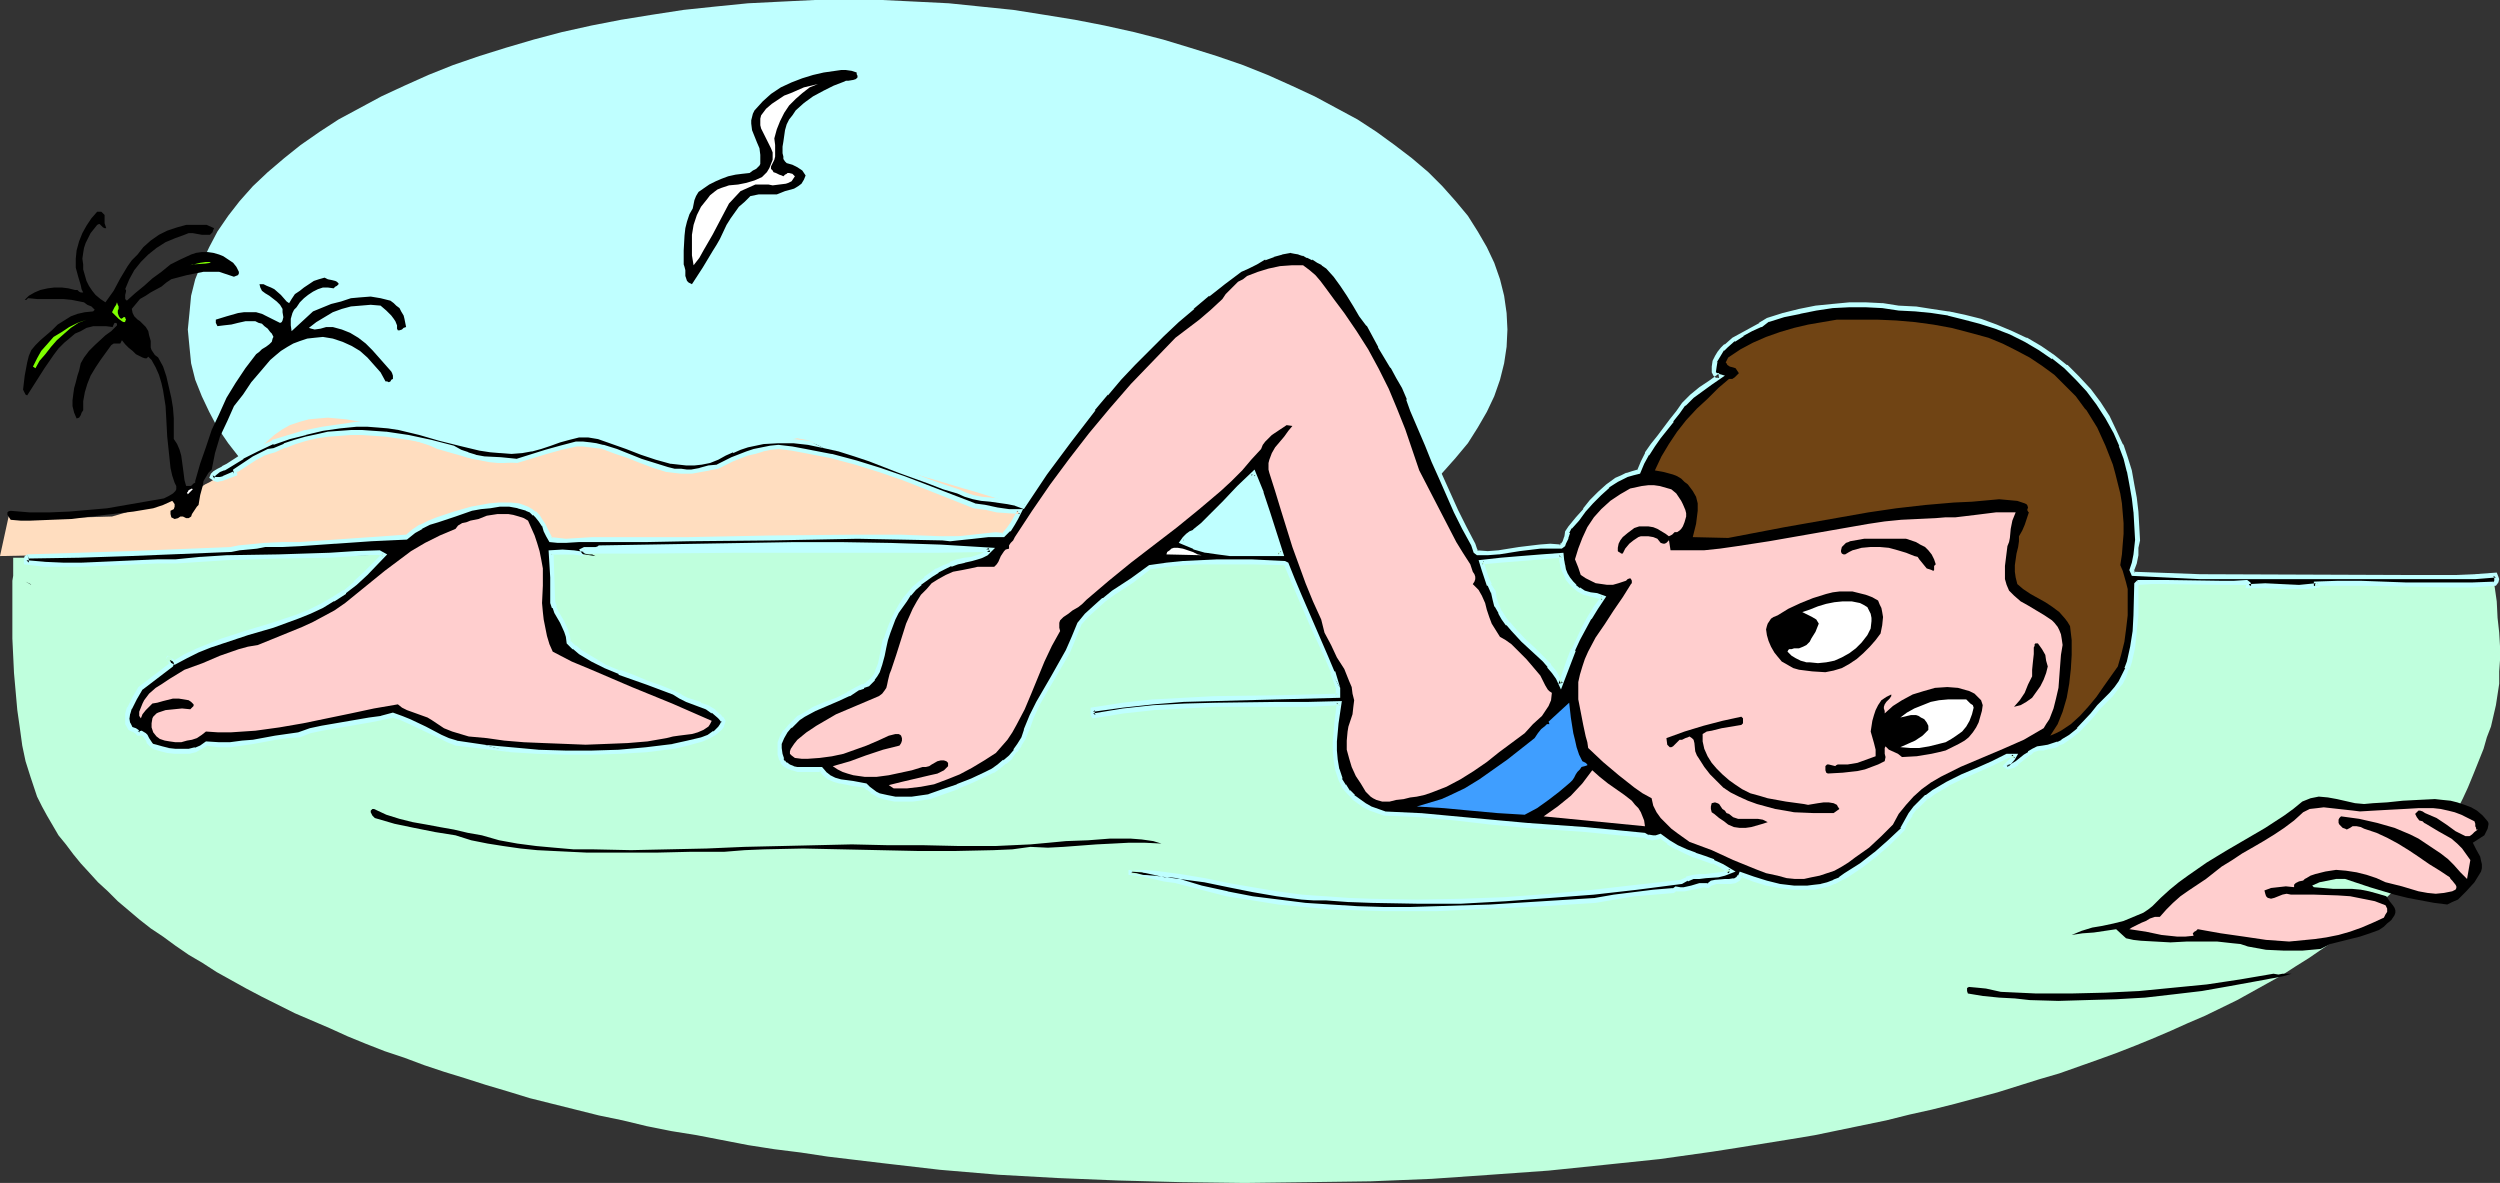
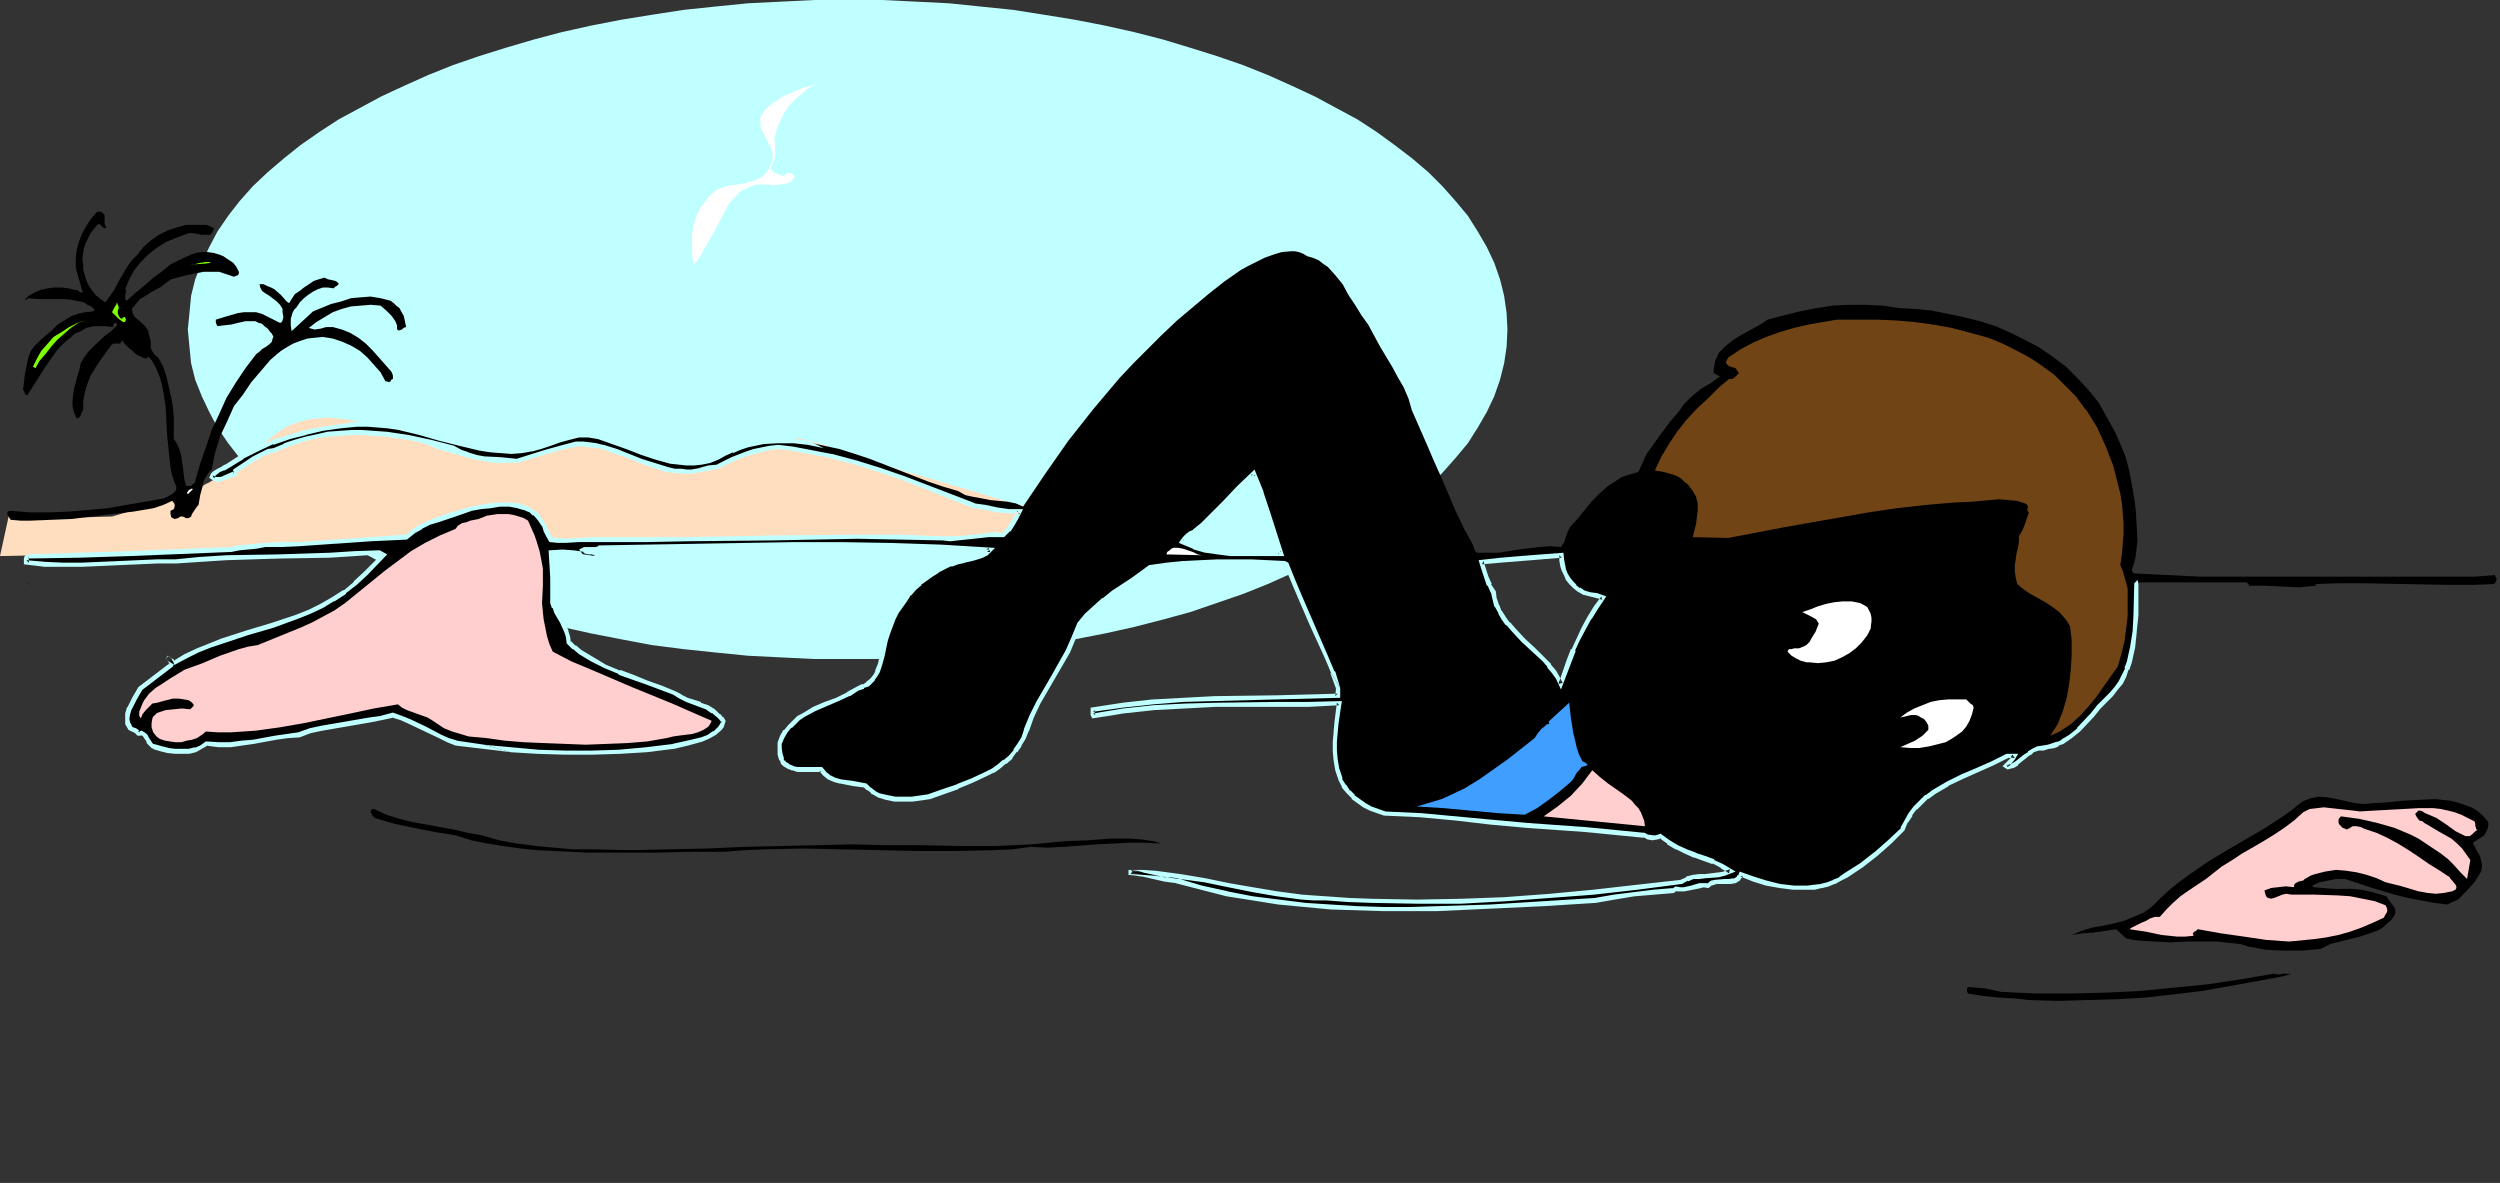
<svg xmlns="http://www.w3.org/2000/svg" xmlns:ns1="http://sodipodi.sourceforge.net/DTD/sodipodi-0.dtd" xmlns:ns2="http://www.inkscape.org/namespaces/inkscape" version="1.0" width="129.766mm" height="61.403mm" id="svg38" ns1:docname="Swimmer 31.wmf">
  <rect width="100%" height="100%" fill="#333333" stroke="none" />
  <ns1:namedview id="namedview38" pagecolor="#ffffff" bordercolor="#000000" borderopacity="0.25" ns2:showpageshadow="2" ns2:pageopacity="0.0" ns2:pagecheckerboard="0" ns2:deskcolor="#d1d1d1" ns2:document-units="mm" />
  <defs id="defs1">
    <pattern id="WMFhbasepattern" patternUnits="userSpaceOnUse" width="6" height="6" x="0" y="0" />
  </defs>
  <path style="fill:#bfffff;fill-opacity:1;fill-rule:evenodd;stroke:none" d="m 166.448,129.29 h 6.626 l 6.626,-0.323 6.464,-0.323 6.302,-0.646 6.302,-0.646 6.141,-0.808 5.979,-1.131 5.818,-1.131 5.818,-1.293 5.656,-1.455 5.333,-1.455 5.171,-1.778 5.171,-1.778 4.848,-1.939 4.686,-2.101 4.525,-2.101 4.202,-2.263 4.202,-2.263 3.717,-2.424 3.555,-2.586 3.394,-2.586 3.232,-2.747 2.747,-2.747 2.586,-2.909 2.424,-2.909 1.939,-3.071 1.778,-3.071 1.454,-3.071 1.131,-3.232 0.808,-3.232 0.485,-3.232 0.162,-3.394 -0.162,-3.232 -0.485,-3.394 -0.808,-3.232 -1.131,-3.232 -1.454,-3.071 -1.778,-3.071 -1.939,-3.071 -2.424,-2.909 -2.586,-2.909 -2.747,-2.747 -3.232,-2.747 -3.394,-2.586 -3.555,-2.586 -3.717,-2.424 -4.202,-2.263 -4.202,-2.263 -4.525,-2.101 -4.686,-2.101 -4.848,-1.939 -5.171,-1.778 -5.171,-1.616 -5.333,-1.616 L 222.523,6.303 216.705,5.01 210.888,3.879 204.909,2.909 198.768,1.939 192.465,1.293 186.163,0.646 179.699,0.323 173.073,0 h -6.626 -6.626 l -6.626,0.323 -6.464,0.323 -6.464,0.646 -6.141,0.646 -6.302,0.97 -5.979,0.97 -5.818,1.131 -5.818,1.293 -5.494,1.455 -5.494,1.616 -5.171,1.616 -5.171,1.778 -4.848,1.939 -4.686,2.101 -4.525,2.101 -4.202,2.263 -4.202,2.263 -3.717,2.424 -3.717,2.586 -3.232,2.586 -3.232,2.747 -2.909,2.747 -2.586,2.909 -2.262,2.909 -2.101,3.071 -1.616,3.071 -1.454,3.071 -1.293,3.232 -0.808,3.232 -0.323,3.394 -0.323,3.232 0.323,3.394 0.323,3.232 0.808,3.232 1.293,3.232 1.454,3.071 1.616,3.071 2.101,3.071 2.262,2.909 2.586,2.909 2.909,2.747 3.232,2.747 3.232,2.586 3.717,2.586 3.717,2.424 4.202,2.263 4.202,2.263 4.525,2.101 4.686,2.101 4.848,1.939 5.171,1.778 5.171,1.778 5.494,1.455 5.494,1.455 5.818,1.293 5.818,1.131 5.979,1.131 6.302,0.808 6.141,0.646 6.464,0.646 6.464,0.323 6.626,0.323 z" id="path1" />
  <path style="fill:#ffddbf;fill-opacity:1;fill-rule:evenodd;stroke:none" d="M 1.939,100.2 0,109.089 l 196.829,-4.04 3.878,-5.656 v 0 l -0.162,-0.162 -0.323,-0.162 h -0.485 l -0.485,-0.162 -0.646,-0.162 -1.454,-0.485 -1.616,-0.485 -2.101,-0.646 -2.101,-0.646 -2.262,-0.646 -4.848,-1.455 -2.262,-0.646 -2.101,-0.646 -2.101,-0.485 -1.778,-0.646 -1.616,-0.323 -0.485,-0.162 -0.646,-0.162 -0.97,-0.162 -1.131,-0.485 -2.586,-0.808 -2.747,-1.131 -2.747,-0.97 -2.586,-0.808 -1.131,-0.323 -1.131,-0.323 -0.97,-0.162 -0.808,-0.162 -0.808,0.162 -0.485,0.162 -0.485,0.323 -0.808,0.323 -1.131,0.323 -1.131,0.485 -1.293,0.323 -1.293,0.485 -5.818,1.778 -1.454,0.485 -1.293,0.323 -1.293,0.323 -0.97,0.162 -0.97,0.162 -0.646,0.162 h -0.485 -0.97 l -1.131,-0.162 -1.131,-0.323 -1.454,-0.323 -1.293,-0.323 -3.07,-0.97 -2.909,-1.131 -2.747,-1.131 -1.293,-0.485 -1.131,-0.485 -0.808,-0.485 -0.808,-0.485 -0.485,-0.323 -0.808,-0.162 h -0.808 -0.808 l -0.97,0.323 -0.97,0.162 -2.101,0.97 -2.262,0.808 -2.262,1.131 -2.262,0.97 -2.101,0.97 -1.131,0.162 -1.293,0.162 H 97.606 L 95.99,90.665 94.374,90.342 92.597,90.018 89.203,89.049 85.81,88.079 84.355,87.433 82.901,86.948 81.446,86.463 80.315,85.978 79.346,85.655 78.699,85.332 78.053,85.008 77.083,84.685 75.952,84.362 74.498,83.877 73.043,83.392 71.427,82.907 69.811,82.584 67.872,82.261 66.094,82.099 64.317,81.938 l -1.939,0.162 -1.778,0.162 -1.778,0.485 -1.939,0.646 -1.454,0.808 -1.616,1.131 -2.909,2.586 -2.909,2.263 -2.909,1.939 -1.293,0.808 -1.293,0.808 -1.293,0.808 -0.97,0.485 -0.97,0.646 -0.97,0.485 -0.646,0.323 -0.485,0.323 -0.323,0.162 v 0 l -14.867,4.364 -17.291,0.485 z" id="path2" />
-   <path style="fill:#bfffdd;fill-opacity:1;fill-rule:evenodd;stroke:none" d="m 244.177,232.076 12.605,-0.162 12.12,-0.162 11.958,-0.485 11.635,-0.808 11.312,-0.808 10.989,-1.131 10.827,-1.131 10.342,-1.455 5.171,-0.808 5.01,-0.808 5.01,-0.808 4.848,-0.808 4.686,-0.97 9.373,-1.939 4.525,-1.131 4.363,-0.97 4.525,-1.131 4.202,-1.131 4.202,-1.131 8.242,-2.586 3.878,-1.131 7.757,-2.747 3.555,-1.293 3.717,-1.455 3.555,-1.455 3.394,-1.455 3.232,-1.455 3.394,-1.455 6.302,-3.071 5.818,-3.232 2.909,-1.616 2.747,-1.778 2.586,-1.616 2.586,-1.778 2.424,-1.616 2.262,-1.778 2.262,-1.778 2.101,-1.778 2.101,-1.778 2.101,-1.939 1.778,-1.778 1.778,-1.778 1.778,-1.939 1.454,-1.778 1.616,-1.939 1.454,-1.939 1.293,-1.939 1.131,-1.939 1.131,-1.939 0.97,-1.939 0.97,-2.101 1.131,-2.747 0.97,-2.424 0.97,-2.424 0.646,-2.263 0.808,-2.101 0.485,-2.101 0.485,-2.101 0.323,-2.101 0.323,-2.101 v -2.424 l 0.162,-2.263 v -2.586 l -0.162,-2.747 -0.323,-2.909 -0.162,-3.232 -0.485,-3.394 h -9.05 l -5.333,-0.162 h -5.494 l -5.818,-0.162 -6.141,-0.162 -6.464,-0.162 -6.787,-0.162 -6.949,-0.323 -7.272,-0.162 -7.434,-0.323 -7.918,-0.162 -7.918,-0.323 -8.08,-0.323 -8.242,-0.323 -8.403,-0.323 -8.726,-0.323 -8.726,-0.323 -17.776,-0.485 -17.938,-0.646 -18.261,-0.485 -18.261,-0.323 -18.261,-0.485 -17.938,-0.162 h -8.726 -8.888 -26.179 -9.211 -9.534 l -9.534,0.162 h -19.554 -19.715 l -19.715,0.162 h -9.534 l -9.534,0.162 h -9.373 -9.211 -8.726 l -8.565,0.162 H 61.893 57.853 l -3.878,0.162 h -7.434 -3.555 -6.787 -3.07 -5.979 l -2.909,0.162 H 16.806 14.706 7.757 l -1.454,0.162 H 2.586 v 0.323 0.323 1.131 0.808 0.97 l -0.162,0.97 v 2.263 2.747 2.909 3.394 l 0.162,3.394 0.162,3.394 0.646,7.273 0.485,3.394 0.485,3.555 0.646,3.071 0.97,3.071 0.646,1.939 0.646,1.939 0.97,1.939 0.97,1.778 1.131,1.939 1.131,1.939 1.454,1.778 1.454,1.939 1.454,1.778 1.778,1.939 1.616,1.778 1.939,1.778 1.939,1.939 2.101,1.778 2.101,1.778 2.262,1.778 2.424,1.616 2.424,1.778 2.586,1.778 2.747,1.616 2.747,1.778 2.909,1.616 2.909,1.616 3.07,1.616 3.232,1.616 3.232,1.616 3.394,1.455 3.394,1.455 3.555,1.616 3.555,1.455 3.717,1.455 3.878,1.293 3.878,1.455 3.878,1.293 4.202,1.293 4.04,1.293 4.363,1.293 4.202,1.293 4.525,1.131 4.525,1.131 4.525,1.131 4.686,0.97 4.686,1.131 4.848,0.97 5.01,0.808 5.01,0.97 5.01,0.97 5.171,0.808 5.171,0.646 5.333,0.808 10.827,1.293 11.15,1.293 11.474,0.97 11.635,0.646 11.958,0.485 12.282,0.323 z" id="path3" />
  <path style="fill:#000000;fill-opacity:1;fill-rule:evenodd;stroke:none" d="m 292.98,116.038 0.162,1.455 0.485,1.293 0.646,1.293 0.646,1.131 0.97,1.131 0.97,1.131 1.939,2.101 2.101,1.939 2.101,1.939 0.97,1.131 0.808,1.131 0.808,1.131 0.646,1.293 1.616,-4.525 0.808,-2.101 0.97,-2.101 0.97,-2.101 1.131,-2.101 1.293,-2.101 1.454,-1.939 -1.131,-0.323 -1.293,-0.162 -1.293,-0.485 -1.131,-0.485 -0.646,-0.646 -0.808,-0.808 -0.485,-0.808 -0.485,-0.646 -0.323,-0.97 -0.323,-0.97 -0.162,-0.808 v -1.131 l -4.04,0.323 -4.04,0.323 -3.878,0.323 -3.717,0.323 0.323,1.616 0.646,1.455 0.485,1.455 z m -287.486,-6.949 10.019,-0.162 10.019,-0.323 10.019,-0.485 9.858,-0.323 1.616,-0.323 1.616,-0.162 1.778,-0.162 1.616,-0.162 3.394,-0.162 3.394,-0.162 6.949,-0.323 7.11,-0.646 6.787,-0.323 1.454,-1.131 1.454,-0.97 1.616,-0.646 1.616,-0.646 3.394,-1.131 3.394,-1.131 1.616,-0.323 1.778,-0.162 1.939,-0.162 h 1.939 l 1.778,0.162 1.616,0.485 0.808,0.485 0.808,0.485 0.646,0.646 0.485,0.808 0.646,0.808 0.485,0.97 0.323,0.97 0.646,0.97 1.454,0.162 h 1.454 2.586 l 2.586,-0.162 h 2.586 8.08 l 8.242,-0.162 16.483,-0.162 16.645,-0.162 h 8.403 l 8.242,0.162 1.616,0.162 h 1.454 l 2.909,-0.323 3.07,-0.485 h 1.454 l 1.454,0.162 0.97,-1.131 0.808,-1.131 0.808,-1.293 0.646,-1.131 -2.262,-0.162 -2.262,-0.162 -2.101,-0.485 -2.262,-0.323 -9.373,-3.555 -4.525,-1.778 -4.686,-1.616 -4.686,-1.455 -4.848,-1.293 -5.171,-1.131 -2.424,-0.323 -2.747,-0.323 h -1.454 l -1.616,0.323 -1.616,0.485 -1.454,0.485 -2.909,1.131 -2.747,1.293 -1.778,0.323 -1.778,0.485 -1.778,0.323 h -0.808 l -1.131,-0.162 -1.293,-0.162 -1.454,-0.162 -2.586,-0.808 -2.586,-0.808 -2.424,-1.131 -2.424,-0.808 -2.586,-0.808 -1.293,-0.323 -1.293,-0.162 -1.293,-0.162 h -1.454 l -2.909,0.646 -2.909,0.97 -5.656,1.778 L 98.253,90.18 94.859,89.857 93.243,89.534 91.789,89.21 90.173,88.725 88.88,87.756 84.678,86.786 80.154,85.816 75.629,85.17 71.104,84.847 h -2.262 l -2.262,0.162 -2.262,0.162 -2.101,0.485 -2.262,0.323 -2.101,0.646 -2.101,0.808 -1.939,0.97 -1.131,0.162 -0.97,0.323 -1.778,0.97 -3.717,2.424 v 0.646 l -1.131,0.323 -1.293,0.646 h -0.485 l -0.646,0.162 -0.485,-0.162 -0.646,-0.323 0.323,-0.323 0.323,-0.485 0.808,-0.485 0.808,-0.323 0.808,-0.485 2.909,-1.939 2.909,-1.455 3.07,-1.293 3.232,-1.131 3.232,-0.808 3.232,-0.808 3.394,-0.485 3.394,-0.323 h 2.101 l 2.101,0.162 2.101,0.162 2.101,0.323 3.878,0.97 4.04,1.131 3.878,1.131 4.04,0.808 1.939,0.323 2.101,0.162 2.101,0.162 2.101,-0.162 1.778,-0.323 1.778,-0.485 1.939,-0.646 1.778,-0.646 1.778,-0.485 1.939,-0.485 h 1.939 l 0.97,0.162 0.97,0.162 2.909,0.97 2.747,1.131 2.909,0.97 2.909,1.131 2.909,0.646 1.454,0.323 h 1.454 1.616 l 1.454,-0.162 1.454,-0.323 1.616,-0.485 1.454,-0.808 1.454,-0.646 1.454,-0.646 1.616,-0.323 2.909,-0.646 3.07,-0.323 2.909,0.162 3.07,0.162 2.909,0.646 3.07,0.646 3.07,0.97 2.909,0.97 5.818,2.263 5.818,2.263 2.909,0.97 2.747,0.808 1.454,0.808 1.454,0.323 1.778,0.323 1.616,0.323 3.394,0.323 1.616,0.323 1.454,0.646 4.363,-6.465 4.525,-6.465 4.848,-6.141 2.586,-3.071 2.586,-3.071 2.747,-2.909 5.656,-5.656 2.909,-2.747 3.07,-2.586 3.07,-2.586 3.07,-2.424 3.232,-2.263 1.454,-0.808 1.616,-0.808 1.616,-0.808 1.778,-0.646 1.616,-0.485 1.778,-0.162 h 0.808 l 0.808,0.162 0.808,0.323 0.808,0.485 1.131,0.323 1.131,0.485 0.808,0.646 0.97,0.646 1.454,1.616 1.454,1.778 1.131,2.101 1.293,1.939 1.293,2.101 1.293,1.778 1.131,2.101 1.131,2.101 2.424,4.04 1.131,2.101 1.131,1.939 0.97,2.263 0.646,2.263 2.909,6.626 1.454,3.394 1.454,3.232 2.747,6.465 1.616,3.394 1.778,3.232 0.162,0.485 0.162,0.485 0.162,0.323 0.323,0.323 h 2.101 2.101 l 4.04,-0.646 4.04,-0.485 2.101,-0.162 2.101,0.162 0.323,-0.485 0.323,-0.485 0.323,-0.97 0.323,-0.97 0.485,-0.97 1.454,-1.616 1.454,-1.778 1.293,-1.616 1.616,-1.616 1.616,-1.455 1.778,-1.131 0.97,-0.646 0.97,-0.323 1.131,-0.323 1.131,-0.323 0.808,-1.778 0.808,-1.778 1.293,-1.778 1.131,-1.616 2.424,-3.232 1.293,-1.455 1.131,-1.616 1.616,-1.616 1.778,-1.455 1.939,-1.131 1.778,-1.293 -0.323,-0.162 -0.323,-0.162 -0.323,-0.162 -0.323,-0.323 0.162,-1.131 0.162,-0.97 0.323,-0.808 0.485,-0.97 0.646,-0.646 0.646,-0.646 1.616,-1.293 1.616,-0.97 1.778,-0.97 1.778,-0.97 1.454,-0.97 3.07,-0.808 3.232,-0.808 3.232,-0.646 3.232,-0.485 3.232,-0.162 h 3.232 l 3.232,0.162 3.232,0.485 3.232,0.162 3.232,0.323 3.232,0.646 3.07,0.646 3.232,0.808 3.07,0.97 2.909,1.293 2.909,1.455 2.747,1.455 2.586,1.778 2.586,1.939 2.262,2.263 2.101,2.263 2.101,2.586 1.616,2.909 1.616,2.909 1.131,2.586 0.97,2.424 0.646,2.586 0.485,2.586 0.485,2.747 0.323,2.586 0.323,5.656 -0.162,1.293 -0.162,1.616 -0.323,1.455 -0.485,1.455 0.323,0.646 13.09,0.646 h 42.501 7.595 3.878 l 3.878,-0.323 0.162,0.485 0.162,0.323 -0.162,0.485 -0.323,0.485 -4.202,0.162 h -4.525 l -8.726,-0.162 -8.726,-0.162 h -4.525 l -4.363,0.162 v 0.162 l 0.162,0.162 -1.778,0.162 -1.616,0.162 -3.394,-0.162 -3.232,-0.162 h -3.232 v -0.162 -0.162 l -0.485,-0.323 h -2.424 -2.586 -5.494 -5.494 -2.586 -2.586 l -0.323,0.323 -0.162,6.141 -0.162,3.071 -0.485,3.071 -0.323,1.455 -0.323,1.455 -0.485,1.455 -0.485,1.293 -0.808,1.293 -0.808,1.293 -0.97,1.131 -1.131,1.131 -1.293,1.293 -1.293,1.616 -2.747,2.909 -1.454,1.293 -1.616,0.97 -0.97,0.485 -0.808,0.323 -0.97,0.323 -0.97,0.162 -1.131,0.162 -0.97,0.323 -0.808,0.646 -0.808,0.485 -1.454,1.293 -0.97,0.646 -0.97,0.162 -0.323,-0.162 0.485,-0.485 0.485,-0.485 0.485,-0.485 0.323,-0.485 -1.454,-0.162 -2.909,1.455 -2.909,1.455 -3.07,1.293 -2.909,1.455 -2.747,1.616 -1.293,0.808 -1.131,1.131 -1.131,1.131 -0.97,1.131 -0.808,1.455 -0.646,1.616 -2.586,2.424 -2.747,2.424 -2.747,2.101 -3.07,2.101 -1.131,0.646 -1.293,0.646 -1.131,0.323 -1.293,0.323 -1.293,0.323 -1.454,0.162 -2.586,-0.162 -2.747,-0.323 -2.747,-0.485 -2.424,-0.808 -2.424,-0.808 -0.323,0.323 -0.323,0.323 -0.808,0.485 -0.808,0.162 h -0.97 l -1.778,0.162 -0.808,0.162 -0.808,0.485 h -0.646 -0.808 l -1.616,0.323 -1.616,0.485 h -0.646 l -0.808,-0.162 -0.646,0.323 -3.878,0.323 -3.717,0.485 -3.878,0.485 -3.717,0.646 -10.342,0.646 -10.342,0.646 -10.504,0.323 h -5.171 -5.171 -5.171 l -5.171,-0.323 -5.171,-0.323 -5.171,-0.646 -5.01,-0.808 -5.01,-0.808 -5.01,-1.131 -5.01,-1.455 -1.131,-0.162 -1.131,-0.162 -2.262,-0.485 -2.101,-0.323 -1.131,-0.323 -1.293,-0.162 v -0.162 l 2.424,0.162 2.424,0.162 5.01,0.646 4.686,0.808 4.686,0.97 4.848,0.808 4.848,0.808 4.686,0.646 2.424,0.162 h 2.424 l 4.525,0.323 4.363,0.323 8.888,0.162 8.726,-0.162 8.726,-0.323 8.565,-0.646 8.726,-0.808 8.565,-0.97 8.565,-0.97 1.131,-0.646 1.293,-0.323 1.131,-0.162 1.293,-0.162 2.424,-0.162 1.293,-0.323 1.131,-0.485 -1.616,-0.97 -1.778,-0.808 -1.778,-0.646 -1.778,-0.646 -1.939,-0.808 -1.616,-0.646 -1.616,-1.131 -1.616,-1.131 -0.808,0.162 -0.808,0.162 -0.808,-0.162 -0.808,-0.323 -11.474,-1.131 -11.474,-0.808 -6.949,-0.646 -6.949,-0.646 -7.11,-0.646 -6.949,-0.323 -2.747,-1.131 -1.131,-0.646 -1.131,-0.646 -1.131,-0.97 -0.97,-0.97 -0.808,-1.131 -0.808,-1.293 -0.646,-1.939 -0.323,-1.778 -0.162,-1.778 0.162,-1.939 v -1.778 l 0.323,-1.939 0.485,-3.717 -5.979,0.162 h -5.979 l -12.282,0.162 -6.141,0.162 -6.141,0.323 -5.818,0.646 -2.909,0.485 -3.07,0.485 v -0.323 -0.808 l 5.818,-0.97 5.979,-0.646 5.979,-0.323 5.979,-0.323 12.12,-0.162 12.12,-0.323 0.162,-1.616 -1.131,-3.071 -1.293,-3.071 -2.586,-5.98 -2.747,-5.98 -1.293,-3.071 -1.131,-3.071 -0.485,-0.323 -6.464,-0.162 h -6.626 l -3.394,0.162 -3.232,0.162 -3.232,0.162 -3.232,0.485 -3.717,2.586 -3.717,2.586 -1.778,1.293 -1.616,1.455 -1.778,1.616 -1.454,1.616 -0.97,2.747 -1.293,2.586 -2.909,5.172 -2.747,5.01 -1.293,2.586 -1.131,2.747 -0.646,1.616 -0.646,1.293 -0.97,1.293 -0.808,1.131 -1.131,0.97 -1.131,0.808 -1.293,0.808 -1.293,0.808 -2.747,1.293 -2.747,1.131 -2.909,0.97 -2.747,0.97 -3.232,0.485 h -1.778 -1.616 l -1.778,-0.323 -1.454,-0.485 -0.808,-0.323 -0.646,-0.485 -0.646,-0.485 -0.485,-0.485 -2.424,-0.485 -2.586,-0.485 -1.131,-0.162 -0.97,-0.485 -0.97,-0.808 -0.646,-0.808 h -1.778 -0.97 -0.97 -0.97 l -0.97,-0.162 -0.808,-0.323 -0.646,-0.485 -0.323,-0.485 -0.323,-0.485 -0.323,-0.97 -0.162,-1.131 0.162,-1.131 0.485,-1.293 0.646,-0.97 0.808,-0.97 0.808,-0.808 0.808,-0.808 1.131,-0.646 2.101,-1.131 2.101,-0.97 2.424,-0.97 2.101,-0.97 1.939,-1.293 0.97,-0.323 0.808,-0.485 0.646,-0.485 0.485,-0.485 0.485,-0.646 0.323,-0.808 0.485,-1.455 0.485,-1.616 0.323,-1.778 0.323,-1.455 0.646,-1.455 0.323,-1.293 0.646,-1.455 0.646,-1.131 0.646,-1.293 0.808,-1.131 0.97,-1.131 0.97,-1.131 1.131,-0.97 0.97,-0.808 1.131,-0.97 1.293,-0.646 1.293,-0.808 1.293,-0.485 1.293,-0.485 1.454,-0.323 1.454,-0.162 0.97,-0.323 0.97,-0.323 0.808,-0.646 0.808,-0.646 -9.696,-0.485 -9.696,-0.323 -9.696,-0.162 h -9.534 l -19.069,0.162 -9.534,0.323 h -9.373 l -0.323,0.323 -0.323,0.162 h -1.939 -0.485 l -0.323,0.162 0.323,0.485 0.162,0.162 0.808,0.162 h 0.646 l 0.646,0.323 -2.101,-0.323 -2.101,-0.323 -2.262,-0.162 h -2.262 l 0.323,5.01 v 4.848 l 0.323,0.97 0.485,0.97 0.97,1.939 0.808,1.778 0.323,1.131 0.162,0.97 1.131,1.131 1.131,0.808 2.424,1.616 2.586,1.293 2.747,1.131 2.586,0.97 2.747,0.97 2.747,0.97 2.747,1.131 1.131,0.808 1.293,0.485 2.586,0.97 1.454,0.646 1.131,0.646 1.131,0.97 0.485,0.485 0.323,0.646 -0.323,0.646 -0.323,0.646 -0.97,0.97 -1.293,0.646 -1.293,0.646 -2.909,0.646 -2.747,0.646 -5.333,0.646 -5.333,0.485 -5.171,0.162 h -5.333 l -5.333,-0.162 -5.333,-0.485 -5.333,-0.485 -5.333,-0.808 -1.616,-0.646 -1.616,-0.646 -3.07,-1.455 -3.07,-1.616 -1.454,-0.646 -1.616,-0.485 -2.262,0.485 -2.262,0.485 -4.686,0.808 -4.848,0.808 -2.101,0.485 -2.262,0.808 -2.262,0.323 -2.262,0.323 -4.525,0.646 -2.101,0.323 -2.262,0.323 h -2.262 l -2.586,-0.162 -0.97,0.646 -1.131,0.485 -1.293,0.323 H 35.714 34.259 l -1.293,-0.162 -1.293,-0.323 -1.131,-0.323 -0.646,-0.162 -0.323,-0.485 -0.323,-0.485 -0.323,-0.485 -0.323,-0.485 -0.323,-0.323 -0.485,-0.323 h -0.646 l -0.323,-0.323 -0.323,-0.323 h -0.485 l -0.485,-0.323 -0.485,-0.97 -0.162,-0.97 0.162,-0.97 0.323,-0.97 1.131,-2.101 0.97,-1.778 6.141,-4.687 v -0.162 l -0.162,-0.485 -0.162,-0.323 -0.323,-0.162 -0.323,-0.162 1.616,0.808 2.262,-1.293 2.262,-1.131 2.424,-0.97 2.424,-0.808 4.848,-1.616 5.01,-1.455 4.848,-1.616 2.424,-1.131 2.262,-1.131 2.262,-1.131 2.262,-1.616 2.101,-1.616 2.101,-1.939 3.555,-3.555 -0.97,-0.646 -4.686,0.323 -5.01,0.323 -10.019,0.162 -10.181,0.323 -5.01,0.323 -4.848,0.485 h -3.717 l -3.717,0.162 -7.272,0.162 -3.717,0.162 H 12.443 8.726 l -3.555,-0.323 v -0.646 -0.323 z m 226.401,-2.747 2.424,0.97 2.262,0.646 2.262,0.485 2.424,0.162 h 10.019 l -1.131,-4.04 -1.293,-3.879 -1.454,-4.04 -1.454,-3.717 -2.909,2.747 -2.747,2.909 -2.909,2.909 -1.454,1.455 -1.616,1.293 -0.646,0.485 -0.808,0.485 -0.485,0.485 z" id="path4" />
  <path style="fill:#bfffff;fill-opacity:1;fill-rule:evenodd;stroke:none" d="m 292.496,116.361 v -0.162 l 0.323,1.455 v 0 l 0.323,1.293 0.162,0.162 0.646,1.131 v 0.162 l 0.646,1.131 0.808,1.131 h 0.162 l 0.97,1.131 1.939,2.101 2.101,1.939 2.101,1.939 0.97,1.131 h -0.162 l 0.97,1.131 0.808,1.131 v 0 l 0.97,2.101 2.101,-5.495 0.808,-2.101 h -0.162 l 0.97,-2.101 1.131,-2.101 1.131,-2.101 v 0.162 l 1.293,-2.101 1.616,-2.424 -1.778,-0.646 v 0 l -1.293,-0.162 v 0 l -1.131,-0.323 v 0 l -0.97,-0.646 v 0.162 l -0.808,-0.646 h 0.162 l -0.808,-0.808 0.162,0.162 -0.646,-0.808 -0.485,-0.808 v 0 l -0.323,-0.808 v 0 l -0.162,-0.97 v 0.162 l -0.162,-0.97 v 0.162 l -0.162,-1.616 -4.363,0.323 v 0 l -4.04,0.323 -3.878,0.323 -4.363,0.485 0.646,2.101 0.485,1.455 v 0 l 0.485,1.455 h 0.162 l 0.646,1.455 0.97,-0.323 -0.97,-1.455 h 0.162 l -0.646,-1.455 v 0 l -0.485,-1.455 -0.485,-1.616 -0.323,0.646 3.717,-0.323 4.04,-0.323 4.04,-0.323 h -0.162 l 4.04,-0.323 -0.485,-0.485 v 1.131 0 l 0.162,0.808 v 0.162 l 0.323,0.97 v 0 l 0.485,0.97 v 0 l 0.323,0.808 0.646,0.808 0.808,0.808 v 0 l 0.808,0.646 1.131,0.646 1.293,0.323 v 0 l 1.293,0.323 v 0 l 1.131,0.323 -0.162,-0.646 -1.454,1.939 -1.293,2.101 v 0 l -1.131,2.101 -0.97,2.101 -0.97,2.101 h -0.162 l -0.808,2.101 -1.616,4.687 0.808,-0.162 -0.646,-1.293 v 0 l -0.646,-1.131 -0.97,-1.131 v -0.162 l -0.97,-0.97 -2.101,-2.101 -2.101,-1.939 -1.939,-2.101 -0.97,-1.131 v 0.162 l -0.808,-1.131 -0.808,-1.293 v 0.162 l -0.485,-1.293 v 0.162 l -0.485,-1.455 v 0.162 l -0.162,-1.455 z" id="path5" />
  <path style="fill:#bfffff;fill-opacity:1;fill-rule:evenodd;stroke:none" d="M 5.656,109.573 H 5.494 l 10.019,-0.162 10.019,-0.323 19.877,-0.808 v 0 l 1.616,-0.323 1.778,-0.162 1.616,-0.162 1.616,-0.323 v 0 h 3.394 l 3.394,-0.162 6.949,-0.485 h 0.162 l 6.949,-0.485 v 0 l 6.949,-0.323 1.616,-1.293 v 0 l 1.454,-0.808 h -0.162 l 1.616,-0.808 v 0 l 1.616,-0.485 v 0 l 3.394,-1.131 3.232,-1.131 v 0 l 1.778,-0.323 1.778,-0.162 1.939,-0.323 h -0.162 1.939 v 0 l 1.778,0.323 h -0.162 l 1.778,0.485 h -0.162 l 0.808,0.323 0.646,0.646 v -0.162 l 0.646,0.646 -0.162,-0.162 0.646,0.808 0.646,0.97 v -0.162 l 0.323,1.131 0.485,0.97 v 0 l 0.646,1.131 1.616,0.162 h 0.162 1.454 l 2.586,-0.162 h 2.586 10.666 l 8.242,-0.162 16.483,-0.162 16.645,-0.323 8.403,0.162 8.242,0.162 v 0 l 1.454,0.162 h 0.162 l 1.454,-0.162 v 0 l 3.07,-0.323 2.909,-0.323 v 0 h 1.454 -0.162 1.778 l 1.131,-1.131 h 0.162 l 0.808,-1.293 0.646,-1.131 v 0 l 0.97,-1.939 h -2.909 0.162 l -2.262,-0.323 -2.262,-0.485 -2.262,-0.323 h 0.162 L 177.437,93.412 v 0 l -4.686,-1.616 -4.686,-1.455 -4.848,-1.293 h -0.162 l -5.01,-0.97 -2.586,-0.485 -2.747,-0.323 -1.616,0.162 -1.616,0.323 v 0 l -1.616,0.323 -1.454,0.485 v 0 l -2.909,1.131 v 0 l -2.909,1.455 h 0.162 l -1.778,0.162 v 0 l -1.778,0.485 h 0.162 l -1.778,0.323 v 0 h -0.808 l -1.131,-0.162 h 0.162 -1.454 l -1.293,-0.323 v 0 l -2.586,-0.808 -2.586,-0.808 v 0 l -2.424,-0.97 v 0 l -2.424,-0.97 -2.586,-0.808 h -0.162 l -1.293,-0.323 -1.131,-0.162 -1.454,-0.162 h -1.454 l -3.07,0.808 -2.909,0.808 -5.656,1.778 h 0.162 l -3.232,-0.323 -3.232,-0.162 -1.778,-0.323 h 0.162 l -1.616,-0.485 h 0.162 L 90.496,88.241 v 0 l -1.454,-0.808 -4.363,-1.131 v 0 L 80.154,85.332 75.79,84.685 H 75.629 L 71.104,84.362 h -2.262 l -2.262,0.162 v 0 l -2.262,0.162 -2.101,0.485 -2.262,0.485 v 0 l -2.262,0.646 -1.939,0.646 -0.162,0.162 -1.939,0.808 v 0 l -1.131,0.162 -0.97,0.485 -1.939,0.97 v 0 l -3.878,2.586 v 0.808 l 0.162,-0.485 -1.131,0.485 v 0 l -1.131,0.485 h 0.162 l -0.646,0.162 v 0 h -0.485 0.162 -0.646 0.162 l -0.646,-0.323 0.323,0.646 0.162,-0.485 v 0 l 0.323,-0.323 -0.162,0.162 0.808,-0.646 v 0 l 0.808,-0.323 h 0.162 l 0.808,-0.485 2.909,-1.778 h -0.162 l 2.909,-1.455 3.07,-1.455 v 0.162 l 3.232,-1.131 3.232,-0.808 h -0.162 l 3.394,-0.808 3.394,-0.485 3.232,-0.323 v 0 h 2.101 l 2.101,0.162 v 0 l 1.939,0.162 2.101,0.323 v 0 l 4.04,0.97 3.878,1.131 3.878,0.97 4.04,0.97 v 0 l 2.101,0.323 1.939,0.162 h 0.162 l 2.101,0.162 2.101,-0.162 1.778,-0.323 h 0.162 l 1.778,-0.485 1.939,-0.646 1.778,-0.646 1.778,-0.485 v 0 l 1.939,-0.485 h -0.162 1.939 v 0 l 0.97,0.162 0.97,0.162 v 0 l 2.747,0.97 v 0 l 2.747,0.97 v 0 l 2.909,1.131 2.909,0.97 2.909,0.808 h 0.162 l 1.454,0.162 v 0 l 1.454,0.162 h 1.616 l 1.454,-0.162 1.616,-0.323 v 0 l 1.616,-0.646 v 0 l 1.454,-0.808 1.454,-0.646 v 0.162 l 1.454,-0.646 1.454,-0.485 v 0 l 3.07,-0.646 2.909,-0.162 v 0 h 2.909 v 0 l 2.909,0.323 3.07,0.646 v 0 l -2.909,-1.455 -2.909,-0.323 h -0.162 l -2.909,-0.162 h -0.162 l -2.909,0.323 -3.07,0.646 v 0 l -1.454,0.485 -1.616,0.485 v 0.162 l -1.454,0.646 -1.454,0.646 v 0 l -1.616,0.485 h 0.162 l -1.616,0.323 -1.454,0.162 h 0.162 -1.616 -1.454 0.162 l -1.616,-0.323 h 0.162 l -2.909,-0.646 -2.909,-0.97 -2.909,-1.131 v 0 l -2.747,-1.131 v 0 l -2.909,-0.97 v 0 l -0.97,-0.162 -0.97,-0.162 h -0.162 l -1.939,0.162 v 0 l -1.939,0.323 v 0 l -1.939,0.485 -1.778,0.646 -1.778,0.646 -1.939,0.485 h 0.162 l -1.939,0.485 h 0.162 -2.101 -2.101 v 0 l -1.939,-0.323 -2.101,-0.323 v 0 l -3.878,-0.808 -3.878,-1.131 -4.04,-1.131 -4.04,-0.808 v 0 l -2.101,-0.323 -1.939,-0.323 h -0.162 l -2.101,-0.162 h -2.101 -0.162 l -3.232,0.485 -3.394,0.485 -3.232,0.646 h -0.162 l -3.232,0.97 -3.232,0.97 v 0.162 l -3.07,1.293 -2.909,1.455 h -0.162 l -2.747,1.778 -0.97,0.485 h 0.162 l -0.97,0.485 -0.808,0.485 -0.485,0.485 -0.323,0.808 0.97,0.646 0.646,0.162 0.646,-0.162 h 0.162 l 0.485,-0.162 1.293,-0.485 v 0 l 1.293,-0.485 v -0.97 l -0.162,0.485 3.717,-2.424 v 0 l 1.778,-0.97 v 0 l 0.97,-0.323 1.131,-0.323 2.101,-0.97 -0.162,0.162 2.101,-0.808 2.101,-0.646 v 0 l 2.101,-0.485 2.262,-0.323 2.262,-0.162 h -0.162 l 2.262,-0.162 h 2.262 l 4.525,0.323 v 0 l 4.525,0.646 4.363,0.808 v 0 L 88.718,88.241 v 0 l 1.293,0.808 1.454,0.646 h 0.162 l 1.454,0.323 h 0.162 l 1.616,0.323 3.232,0.323 3.394,0.162 5.818,-1.778 2.909,-0.808 2.909,-0.646 h -0.162 1.454 -0.162 l 1.454,0.162 1.293,0.162 1.293,0.162 h -0.162 l 2.586,0.97 2.424,0.808 v 0 l 2.424,0.97 v 0 l 2.586,0.97 2.586,0.808 h 0.162 l 1.293,0.162 1.454,0.162 v 0 h 1.131 0.97 l 1.778,-0.323 v 0 l 1.778,-0.323 h -0.162 l 1.778,-0.323 2.909,-1.455 v 0 l 2.909,-1.131 v 0 l 1.454,-0.323 1.616,-0.485 h -0.162 l 1.616,-0.323 1.616,-0.162 h -0.162 l 2.586,0.323 2.586,0.485 5.01,0.97 v 0 l 4.848,1.293 4.686,1.455 4.686,1.616 v 0 l 13.898,5.495 2.424,0.323 2.101,0.485 2.262,0.162 v 0 l 2.262,0.162 -0.485,-0.646 -0.646,1.131 v 0 l -0.646,1.131 -0.808,1.131 v 0 l -0.97,1.131 0.323,-0.162 -1.454,-0.162 v 0 l -1.454,0.162 h -0.162 l -2.909,0.323 -2.909,0.323 v 0 h -1.454 v 0 h -1.454 -0.162 l -8.242,-0.323 h -8.403 l -16.645,0.162 -16.483,0.323 h -8.242 -10.666 l -2.586,0.162 -2.586,0.162 -1.454,-0.162 v 0 l -1.454,-0.162 0.323,0.323 -0.485,-0.97 v 0 l -0.485,-0.97 -0.485,-0.97 -0.646,-0.97 -0.485,-0.808 -0.646,-0.646 h -0.162 l -0.646,-0.485 -0.808,-0.485 -1.778,-0.646 v 0 l -1.778,-0.162 h -0.162 -1.939 v 0 l -1.939,0.162 -1.778,0.323 -1.778,0.323 v 0 l -3.394,0.97 -3.394,1.131 v 0 l -1.616,0.646 v 0 l -1.616,0.808 h -0.162 l -1.454,0.97 v 0 l -1.293,1.131 0.162,-0.162 -6.787,0.485 h -0.162 l -6.949,0.485 v 0 l -6.949,0.485 h -3.394 l -3.394,0.162 h -0.162 l -1.616,0.162 -1.616,0.162 -1.778,0.162 -1.616,0.323 h 0.162 l -19.877,0.808 -10.019,0.323 -10.181,0.323 z" id="path6" />
-   <path style="fill:#bfffff;fill-opacity:1;fill-rule:evenodd;stroke:none" d="m 161.6,87.917 2.909,0.646 3.07,0.97 2.909,0.97 5.818,2.263 5.818,2.101 2.909,1.131 2.747,0.808 v 0 l 1.454,0.646 v 0 l 1.616,0.485 v 0 l 1.616,0.323 1.778,0.162 3.394,0.485 1.616,0.323 h -0.162 l 1.778,0.646 4.525,-6.788 4.686,-6.303 4.848,-6.303 h -0.162 l 2.586,-3.071 v 0.162 l 2.586,-3.071 2.747,-2.909 5.656,-5.656 2.909,-2.747 3.07,-2.586 h -0.162 l 3.07,-2.586 v 0.162 l 3.07,-2.424 3.232,-2.424 v 0 l 1.454,-0.646 1.616,-0.808 1.616,-0.97 v 0.162 l 1.778,-0.646 h -0.162 l 1.778,-0.485 h -0.162 l 1.778,-0.323 h -0.162 l 0.808,0.162 0.97,0.162 h -0.162 l 0.97,0.323 -0.162,-0.162 0.808,0.485 h 0.162 l 0.97,0.485 v -0.162 l 0.97,0.646 v 0 l 0.97,0.485 h -0.162 l 0.97,0.646 1.454,1.616 v 0 l 1.293,1.778 1.293,1.939 1.293,2.101 1.131,1.939 1.454,1.939 v -0.162 l 1.131,2.101 1.131,2.101 v 0.162 l 2.424,4.04 v -0.162 l 1.131,2.101 1.131,1.939 0.97,2.263 h -0.162 l 0.808,2.263 v 0 l 2.909,6.788 1.293,3.232 1.454,3.232 2.909,6.626 1.616,3.232 1.778,3.232 0.162,0.485 v 0 l 0.162,0.485 0.162,0.485 0.646,0.485 h 2.101 l 2.101,-0.162 h 0.162 l 4.04,-0.646 4.04,-0.485 h -0.162 2.101 2.262 l 0.646,-0.485 0.162,-0.485 0.485,-0.97 v -0.162 l 0.323,-0.97 h -0.162 l 0.485,-0.97 v 0.162 l 1.454,-1.616 v 0 l 1.293,-1.778 v 0 l 1.454,-1.616 1.616,-1.616 1.616,-1.455 h -0.162 l 1.778,-1.131 v 0 l 0.97,-0.485 0.97,-0.485 v 0 l 1.131,-0.323 1.293,-0.323 0.808,-1.939 0.97,-1.778 v 0.162 l 1.131,-1.778 1.131,-1.616 2.586,-3.232 h -0.162 l 1.293,-1.616 v 0 l 1.131,-1.616 v 0.162 l 1.616,-1.616 v 0 l 1.778,-1.293 1.778,-1.293 2.586,-1.778 -1.131,-0.323 v -0.162 h -0.485 0.162 l -0.323,-0.162 0.162,0.162 -0.162,-0.323 v 0.162 l 0.162,-1.131 v 0 l 0.162,-0.97 -0.162,0.162 0.485,-0.808 0.485,-0.808 v 0 l 0.485,-0.808 v 0.162 l 0.646,-0.646 v 0 l 1.454,-1.293 v 0.162 l 1.778,-1.131 h -0.162 l 1.778,-0.97 1.778,-0.808 h 0.162 l 1.454,-1.131 -0.162,0.162 3.07,-0.97 3.232,-0.646 h -0.162 l 3.232,-0.646 3.232,-0.485 3.232,-0.162 v 0 h 3.232 l 3.232,0.162 v 0 l 3.232,0.485 v 0 l 3.232,0.162 v 0 l 3.232,0.323 3.232,0.485 h -0.162 l 3.232,0.808 3.07,0.808 3.07,0.97 v 0 l 2.909,1.131 2.909,1.455 v 0 l 2.747,1.616 2.586,1.778 v -0.162 l 2.424,1.939 v 0 l 2.262,2.263 2.101,2.263 v 0 l 1.939,2.586 1.778,2.747 v 0 l 1.616,2.909 1.131,2.586 -0.162,-0.162 0.97,2.586 0.646,2.586 v -0.162 l 0.485,2.586 0.485,2.747 0.323,2.747 v -0.162 l 0.323,5.656 v -0.162 l -0.162,1.455 -0.162,1.455 -0.323,1.616 v 0 l -0.485,1.455 0.485,1.131 13.413,0.646 h 42.501 7.595 3.878 v 0 l 4.04,-0.323 -0.485,-0.323 0.162,0.485 v -0.162 0.485 -0.162 0.323 0 l -0.323,0.323 0.323,-0.162 -4.202,0.162 h -4.525 -8.726 l -8.726,-0.323 h -4.525 l -4.686,0.162 v 0.808 l 0.162,0.323 0.162,-0.808 -1.616,0.162 v 0 l -1.616,0.162 -3.394,-0.162 -3.232,-0.162 -3.232,0.162 0.323,0.485 0.162,-0.323 -0.162,-0.485 -0.646,-0.485 -2.586,0.162 h -2.586 l -10.989,-0.162 h -2.586 -2.747 l 0.162,0.808 -0.162,0.323 0.485,-0.323 -0.323,0.162 2.586,-0.162 h 2.586 l 10.989,0.162 h 2.586 2.424 l -0.162,-0.162 0.323,0.323 -0.162,-0.162 v 0.162 -0.323 l -0.162,0.808 h 3.878 l 3.232,0.162 h 3.394 1.616 0.162 l 2.424,-0.323 -0.646,-0.808 0.162,0.323 v -0.162 l -0.485,0.323 h 4.363 4.525 l 8.726,0.162 8.726,0.162 h 4.525 l 4.525,-0.323 0.485,-0.646 0.162,-0.646 -0.162,-0.485 v 0 l -0.323,-0.808 -4.363,0.323 h 0.162 l -3.878,0.162 h -7.595 l -42.501,-0.162 -13.09,-0.485 0.323,0.162 -0.323,-0.808 0.162,0.323 0.485,-1.293 v 0 l 0.323,-1.616 v -1.455 l 0.323,-1.455 -0.323,-5.656 v 0 l -0.323,-2.747 -0.485,-2.586 -0.485,-2.747 v 0 l -0.808,-2.586 -0.808,-2.424 -0.162,-0.162 -1.131,-2.424 -1.454,-3.071 v 0 l -1.778,-2.747 -1.939,-2.586 -0.162,-0.162 -2.101,-2.263 -2.262,-2.263 h -0.162 l -2.424,-1.939 v 0 l -2.586,-1.778 -2.747,-1.616 h -0.162 l -2.747,-1.293 -3.07,-1.293 v 0 l -3.07,-1.131 -3.232,-0.808 -3.07,-0.646 h -0.162 l -3.232,-0.485 -3.07,-0.485 h -0.162 l -3.232,-0.162 v 0 l -3.07,-0.485 h -0.162 l -3.232,-0.162 h -3.232 v 0 l -3.394,0.323 -3.232,0.323 -3.232,0.646 v 0 l -3.232,0.808 -3.07,0.97 -1.616,0.97 h 0.162 l -1.778,0.97 -1.778,0.97 v 0 l -1.778,0.97 v 0 l -1.454,1.293 h -0.162 l -0.646,0.646 -0.646,0.808 v 0 l -0.485,0.808 -0.485,0.97 -0.162,1.131 v 0 1.131 l 0.323,0.646 0.323,0.323 0.485,0.162 v -0.162 l 0.323,0.162 -0.162,-0.808 -1.778,1.293 -1.939,1.293 -1.778,1.455 v 0 l -1.616,1.616 -1.131,1.616 v 0 l -1.293,1.616 v 0 l -2.424,3.232 -1.293,1.616 -1.131,1.616 v 0.162 l -0.808,1.616 -0.808,1.939 0.162,-0.323 -1.131,0.323 -0.97,0.323 h -0.162 l -0.97,0.485 -1.131,0.485 v 0 l -1.778,1.293 v 0 l -1.616,1.455 -1.616,1.616 -1.293,1.616 v 0.162 l -1.454,1.616 v 0 l -1.454,1.778 -0.646,0.97 -0.162,1.131 v -0.162 l -0.323,0.97 -0.323,0.485 v -0.162 l -0.323,0.485 0.323,-0.162 -2.101,-0.162 -2.101,0.162 v 0 l -4.04,0.485 -4.04,0.646 v 0 l -2.101,0.162 -2.101,-0.162 0.323,0.162 -0.323,-0.323 0.162,0.162 -0.162,-0.323 -0.162,-0.485 v 0 l -0.162,-0.485 -1.778,-3.394 -1.616,-3.232 -2.909,-6.465 -1.454,-3.232 -1.293,-3.394 -2.909,-6.626 v 0 l -0.646,-2.263 h -0.162 l -0.97,-2.263 -0.97,-2.101 -1.131,-1.939 V 71.594 l -2.424,-3.879 v 0 l -1.131,-2.101 -1.131,-2.101 v -0.162 l -1.454,-1.778 -1.131,-1.939 -1.293,-2.101 -1.293,-1.939 -1.454,-1.939 v 0 l -1.454,-1.616 -0.97,-0.646 v -0.162 l -0.97,-0.485 v 0 l -1.131,-0.485 v -0.162 l -1.131,-0.323 h 0.162 l -0.808,-0.485 -0.97,-0.162 v 0 l -0.97,-0.323 h -0.808 l -1.939,0.162 -1.616,0.485 h -0.162 l -1.616,0.646 v 0.162 l -1.616,0.808 -1.616,0.808 -1.616,0.646 -3.232,2.424 -3.07,2.424 v 0 l -3.07,2.586 v 0 l -3.07,2.586 -2.909,2.747 -5.656,5.656 -2.747,2.909 -2.586,3.071 v 0 l -2.586,3.071 v 0 l -4.848,6.303 -4.686,6.303 -4.202,6.465 0.646,-0.162 -1.616,-0.646 -1.616,-0.323 -3.394,-0.323 -1.778,-0.162 -1.616,-0.323 v 0 l -1.454,-0.485 v 0 l -1.454,-0.646 v 0 l -2.909,-0.97 -2.747,-0.97 -5.818,-2.263 -5.818,-2.263 -3.07,-0.97 -2.909,-0.808 -3.07,-0.808 v 0 l -3.07,-0.485 z" id="path7" />
  <path style="fill:#bfffff;fill-opacity:1;fill-rule:evenodd;stroke:none" d="m 419.352,113.775 -0.646,0.646 -0.162,6.303 -0.162,3.071 v 0 l -0.485,3.071 -0.323,1.455 v 0 l -0.323,1.455 -0.485,1.293 h 0.162 l -0.646,1.293 -0.646,1.293 v 0 l -0.808,1.131 v 0 l -0.97,1.131 v 0 l -1.131,1.131 -1.293,1.293 -1.293,1.616 -2.747,2.909 h 0.162 l -1.616,1.293 v 0 l -1.616,0.97 h 0.162 l -0.97,0.485 0.162,-0.162 -0.97,0.323 -0.97,0.323 v 0 l -0.97,0.162 -1.131,0.162 -0.97,0.485 -0.808,0.485 v 0.162 l -0.808,0.485 -1.616,1.293 v 0 l -0.808,0.485 h 0.162 l -1.131,0.323 0.485,0.162 -0.485,-0.323 0.162,0.485 0.485,-0.323 0.97,-1.131 0.646,-1.131 h -2.262 l -2.909,1.455 -2.909,1.293 -3.07,1.293 -2.909,1.455 v 0 l -2.747,1.616 -1.293,0.97 h -0.162 l -1.131,1.131 -1.131,1.131 v 0 l -0.97,1.293 v 0 l -0.808,1.455 v 0 l -0.808,1.455 h 0.162 l -2.586,2.424 -2.747,2.424 0.162,-0.162 -2.909,2.263 -3.07,1.939 -1.131,0.808 h 0.162 l -1.293,0.485 h 0.162 l -1.293,0.485 -1.293,0.323 h 0.162 l -1.454,0.162 -1.293,0.162 v 0 h -2.586 v 0 l -2.747,-0.323 -2.586,-0.646 v 0 l -2.586,-0.808 -2.747,-0.97 -0.323,0.808 v -0.162 l -0.323,0.323 h 0.162 l -0.808,0.485 0.162,-0.162 -0.97,0.162 h 0.162 -0.97 l -1.939,0.162 -0.808,0.162 -0.808,0.646 0.323,-0.162 h -0.808 -0.162 -0.808 v 0 l -1.616,0.485 -1.454,0.323 v 0 h -0.646 v 0 l -0.97,-0.162 -0.646,0.485 0.162,-0.162 -3.878,0.323 -3.878,0.485 -3.878,0.485 -3.717,0.646 h 0.162 l -10.342,0.646 -10.342,0.646 -10.504,0.323 -5.171,0.162 h -5.171 l -5.171,-0.162 -5.171,-0.323 v 0 l -5.01,-0.323 -5.171,-0.646 -5.171,-0.646 -5.01,-0.97 h 0.162 l -5.171,-1.131 -4.848,-1.455 v 0 l -1.293,-0.162 h -1.131 v 0 l -2.101,-0.485 v 0 l -2.262,-0.485 h 0.162 l -1.131,-0.323 h -0.162 l -1.131,-0.162 0.323,0.485 v -0.162 l -0.485,0.485 2.424,0.162 v 0 l 2.424,0.162 4.848,0.646 4.848,0.646 4.686,0.97 4.848,0.97 4.686,0.808 4.848,0.646 2.424,0.162 v 0 h 2.424 v 0 l 4.363,0.323 h 0.162 l 4.363,0.162 8.888,0.162 h 8.726 l 8.726,-0.485 v 0 l 8.726,-0.646 8.565,-0.646 8.565,-0.97 8.726,-1.131 1.131,-0.646 v 0.162 l 1.131,-0.485 v 0 h 1.131 v 0 l 1.293,-0.162 v 0 l 2.424,-0.162 1.293,-0.323 2.101,-0.808 -2.424,-1.455 v 0 l -1.778,-0.808 v -0.162 l -1.778,-0.646 v 0 l -1.939,-0.646 h 0.162 l -1.778,-0.646 v 0 l -1.778,-0.808 v 0 l -1.616,-0.97 v 0 l -1.778,-1.293 -0.97,0.323 h 0.162 -0.808 0.162 l -0.97,-0.162 0.162,0.162 -0.808,-0.485 -11.635,-1.131 -11.312,-0.808 -7.11,-0.646 -6.949,-0.646 -6.949,-0.646 h -0.162 l -6.949,-0.323 h 0.162 l -2.747,-0.97 v 0 l -1.131,-0.646 v 0 l -1.131,-0.808 -1.131,-0.808 h 0.162 l -0.97,-0.97 v 0.162 l -0.808,-1.293 v 0.162 l -0.808,-1.293 h 0.162 l -0.646,-1.939 v 0.162 l -0.323,-1.939 -0.162,-1.778 v 0.162 -1.939 l 0.162,-1.778 v 0 l 0.162,-1.778 0.646,-4.364 -6.464,0.162 h -5.979 l -12.282,0.162 -6.141,0.162 -6.141,0.323 v 0 l -5.979,0.646 -2.909,0.485 -2.909,0.485 0.485,0.323 -0.162,-0.323 v 0.162 -0.808 l -0.323,0.323 5.818,-0.808 5.979,-0.646 v 0 l 5.979,-0.485 5.979,-0.162 12.12,-0.323 12.605,-0.323 v -1.939 l -1.778,-2.909 h -0.162 l 1.131,3.071 v -0.162 l -0.162,1.616 0.485,-0.485 -12.12,0.323 -12.12,0.162 -5.979,0.323 -5.979,0.323 h -0.162 l -5.818,0.646 -6.302,0.97 v 1.455 l 0.323,0.646 3.232,-0.485 2.909,-0.485 5.979,-0.646 h -0.162 l 6.141,-0.323 6.141,-0.323 h 12.282 5.979 l 5.979,-0.323 -0.485,-0.485 -0.485,3.879 -0.162,1.778 v 0.162 l -0.162,1.778 v 1.939 0 l 0.162,1.778 0.323,1.939 v 0 l 0.646,1.939 0.646,1.293 v 0.162 l 0.97,1.131 v 0 l 0.97,0.97 v 0.162 l 1.131,0.808 1.131,0.808 v 0 l 1.293,0.646 v 0 l 2.747,0.97 7.11,0.323 v 0 l 6.949,0.646 6.949,0.808 7.11,0.646 11.474,0.808 11.474,1.131 -0.162,-0.162 0.808,0.485 0.97,0.162 0.97,-0.162 0.808,-0.162 -0.485,-0.162 1.616,1.131 v 0.162 l 1.616,0.97 h 0.162 l 1.616,0.808 v 0 l 1.778,0.808 h 0.162 l 1.778,0.646 v 0 l 1.778,0.646 v -0.162 l 1.778,0.97 h -0.162 l 1.616,0.97 0.162,-0.808 -1.293,0.485 h 0.162 l -1.131,0.162 -2.586,0.323 h 0.162 -1.293 v 0 l -1.293,0.162 -1.293,0.323 v 0.162 l -1.131,0.485 h 0.162 l -8.726,0.97 -8.565,0.97 -8.565,0.808 -8.726,0.646 h 0.162 l -8.726,0.323 -8.726,0.162 -8.888,-0.162 -4.363,-0.162 v 0 l -4.525,-0.323 v 0 l -2.424,-0.162 v 0 l -2.262,-0.162 -4.848,-0.646 -4.848,-0.808 -4.686,-0.808 -4.686,-0.97 -4.848,-0.808 -4.848,-0.646 -2.424,-0.162 h -0.162 -2.747 v 0.97 l 1.616,0.162 h -0.162 l 1.131,0.162 h 0.162 l 2.101,0.485 v 0 l 2.101,0.485 v 0 l 1.131,0.162 1.293,0.162 h -0.162 l 5.01,1.293 5.01,1.293 v 0 l 5.171,0.808 5.01,0.808 5.171,0.485 5.171,0.485 v 0 l 5.171,0.162 5.171,0.162 h 5.171 5.171 l 10.504,-0.485 10.342,-0.485 10.342,-0.646 v 0 l 3.717,-0.646 3.878,-0.646 3.878,-0.323 3.878,-0.323 0.646,-0.485 -0.323,0.162 h 0.808 0.162 0.808 l 1.616,-0.323 1.616,-0.323 h -0.162 l 0.808,-0.162 h -0.162 l 0.97,0.162 0.808,-0.646 -0.162,0.162 0.97,-0.323 h -0.162 1.778 1.131 l 0.97,-0.162 0.808,-0.485 0.323,-0.485 0.323,-0.485 -0.485,0.162 2.424,0.97 2.586,0.808 v 0 l 2.747,0.485 2.586,0.323 h 0.162 2.586 0.162 1.293 l 1.293,-0.323 h 0.162 l 1.293,-0.323 1.131,-0.485 h 0.162 l 1.131,-0.646 v 0 l 1.293,-0.646 2.909,-1.939 2.909,-2.263 v 0 l 2.747,-2.424 2.586,-2.586 0.646,-1.616 v 0.162 l 0.97,-1.455 h -0.162 l 0.97,-1.293 v 0.162 l 1.131,-1.131 1.131,-1.131 v 0.162 l 1.293,-0.97 2.747,-1.616 h -0.162 l 3.07,-1.455 2.909,-1.293 2.909,-1.293 2.909,-1.455 h -0.162 1.454 l -0.485,-0.646 -0.323,0.485 h 0.162 l -0.97,0.97 -0.808,0.808 0.97,0.646 1.293,-0.323 0.808,-0.485 v -0.162 l 1.616,-1.293 0.808,-0.646 v 0.162 l 0.646,-0.646 v 0 l 0.97,-0.323 h -0.162 1.131 l 0.97,-0.323 h 0.162 l 0.97,-0.162 0.808,-0.323 v -0.162 l 0.97,-0.323 v 0 l 1.616,-1.131 v 0 l 1.616,-1.293 v 0 l 2.747,-2.909 1.293,-1.616 1.293,-1.293 1.131,-1.131 v 0 l 0.97,-1.293 v 0 l 0.97,-1.131 v 0 l 0.646,-1.293 0.485,-1.455 h 0.162 l 0.485,-1.455 0.323,-1.455 v 0 l 0.323,-1.455 0.323,-3.071 v -0.162 l 0.323,-3.071 v -6.141 z" id="path8" />
  <path style="fill:#bfffff;fill-opacity:1;fill-rule:evenodd;stroke:none" d="m 262.923,134.947 -0.97,-3.232 h -0.162 l -1.293,-3.071 -2.586,-5.98 -2.586,-5.98 -1.293,-3.071 v 0 l -1.293,-3.232 -0.646,-0.323 -6.626,-0.323 h -6.626 l -3.394,0.162 -3.232,0.162 h -0.162 l -3.232,0.323 -3.394,0.485 -3.555,2.586 -3.717,2.424 -1.778,1.455 h -0.162 l -1.616,1.455 -1.778,1.616 -1.454,1.778 -1.131,2.747 v 0 l -1.131,2.586 -2.909,5.172 -2.909,5.01 -1.293,2.586 v 0 l -1.131,2.747 v 0.162 l -0.485,1.455 v 0 l -0.808,1.293 v 0 l -0.808,1.131 h 0.162 l -0.97,1.131 v 0 l -1.131,0.97 v -0.162 l -1.131,0.97 -1.131,0.808 v 0 l -1.293,0.646 -2.747,1.293 -2.909,1.131 h 0.162 l -2.909,0.97 -2.747,0.97 h 0.162 l -3.394,0.485 h 0.162 -1.778 -1.616 v 0 l -1.616,-0.323 v 0 l -1.454,-0.323 v 0 l -0.646,-0.323 v 0 l -0.646,-0.485 v 0 l -0.646,-0.485 v 0 l -0.646,-0.646 -2.586,-0.485 -2.424,-0.323 v 0 l -1.131,-0.323 v 0 l -0.97,-0.485 v 0 l -0.808,-0.646 0.162,0.162 -0.97,-1.131 h -1.939 -0.97 -0.97 -0.97 v 0 l -0.808,-0.162 h 0.162 l -0.808,-0.323 v 0 l -0.646,-0.485 v 0.162 l -0.323,-0.485 v 0.162 l -0.323,-0.485 h 0.162 l -0.323,-0.97 v 0 l -0.162,-1.131 v 0.162 -1.131 0.162 l 0.485,-1.131 v 0 l 0.646,-1.131 v 0 l 0.808,-0.97 v 0.162 l 0.808,-0.808 0.808,-0.808 v 0 l 0.97,-0.646 v 0 l 2.101,-1.131 2.262,-0.97 2.262,-0.97 2.101,-0.97 h 0.162 l 1.939,-1.293 -0.162,0.162 0.97,-0.323 v -0.162 l 0.97,-0.323 0.646,-0.646 v 0 l 0.485,-0.485 v -0.162 l 0.485,-0.646 v 0 l 0.485,-0.808 0.485,-1.455 0.485,-1.778 v 0 l 0.323,-1.616 v 0 l 0.323,-1.455 v 0 l 0.485,-1.455 v 0 l 0.485,-1.293 v 0 l 0.485,-1.293 0.646,-1.293 v 0 l 0.808,-1.131 0.808,-1.131 0.808,-1.293 v 0.162 l 0.97,-1.131 1.131,-0.97 h -0.162 l 1.131,-0.808 v 0 l 1.131,-0.808 1.293,-0.808 h -0.162 l 1.293,-0.646 1.293,-0.646 v 0.162 l 1.293,-0.485 1.454,-0.323 h -0.162 l 1.454,-0.323 v 0 l 1.131,-0.323 0.97,-0.323 0.97,-0.485 1.454,-1.455 -10.666,-0.646 -9.696,-0.323 -9.696,-0.162 h -9.534 l -19.069,0.323 -9.534,0.162 -9.534,0.162 -0.485,0.323 0.323,-0.162 -0.485,0.162 h 0.162 -1.939 -0.485 l -0.97,0.485 0.646,0.808 0.323,0.485 0.808,0.162 h 0.808 v 0 l 0.646,0.162 0.162,-0.808 -2.262,-0.323 -2.101,-0.323 v 0 l -2.262,-0.162 -2.747,0.162 0.323,5.333 v 5.01 l 0.323,0.97 h 0.162 l 0.323,0.97 1.131,1.939 0.808,1.778 v 0 l 0.323,0.97 v 0 l 0.162,1.293 1.131,1.131 h 0.162 l 1.131,0.97 2.424,1.455 v 0 l 2.586,1.293 2.747,1.131 v 0.162 l 2.747,0.97 2.747,0.97 2.586,0.97 v 0 l 2.586,0.97 v 0 l 1.293,0.808 v 0 l 1.293,0.646 v 0 l 2.586,0.97 v 0 l 1.293,0.485 v 0 l 1.131,0.808 v -0.162 l 1.131,0.97 v 0 l 0.485,0.485 -0.162,-0.162 0.485,0.646 v -0.323 l -0.323,0.646 v 0 l -0.323,0.485 v 0 l -0.97,0.97 v -0.162 l -1.131,0.808 v 0 l -1.293,0.485 v 0 l -2.747,0.646 -2.909,0.646 h 0.162 l -5.333,0.646 -5.333,0.485 v 0 l -5.171,0.162 h -5.333 l -5.333,-0.162 h 0.162 l -5.333,-0.485 -5.333,-0.485 5.171,1.455 5.333,0.323 v 0 l 5.333,0.162 h 5.333 l 5.171,-0.162 h 0.162 l 5.333,-0.323 5.171,-0.646 h 0.162 l 2.747,-0.646 2.909,-0.808 v 0 l 1.454,-0.646 v 0 l 1.131,-0.646 1.131,-0.97 0.485,-0.646 v -0.162 l 0.323,-0.97 -0.485,-0.808 h -0.162 l -0.323,-0.485 h -0.162 l -0.97,-0.97 v 0 l -1.293,-0.808 v 0 l -1.454,-0.485 v -0.162 l -2.586,-0.808 v 0 l -1.293,-0.646 h 0.162 l -1.293,-0.646 -2.747,-1.131 v 0 l -2.747,-0.97 -2.747,-1.131 -2.586,-0.97 v 0.162 l -2.747,-1.131 -2.424,-1.455 v 0 l -2.424,-1.455 -1.131,-0.97 v 0.162 l -1.131,-1.131 0.162,0.323 -0.162,-1.131 v 0 l -0.323,-0.97 v -0.162 l -0.808,-1.778 -1.131,-1.939 -0.485,-0.97 h 0.162 l -0.323,-0.97 v 0.162 l -0.162,-4.848 -0.162,-5.01 -0.485,0.485 h 2.262 2.262 -0.162 l 2.101,0.323 2.262,0.323 0.162,-0.808 -0.646,-0.162 h -0.808 v 0 l -0.646,-0.323 0.162,0.162 -0.162,-0.162 v 0 l -0.323,-0.323 -0.162,0.646 0.485,-0.323 -0.162,0.162 0.485,-0.162 h -0.162 1.939 l 0.646,-0.162 0.323,-0.323 -0.323,0.162 9.373,-0.162 9.534,-0.162 19.069,-0.162 h 9.534 9.696 l 9.696,0.323 9.696,0.646 -0.323,-0.808 -0.808,0.646 h 0.162 l -0.808,0.485 v 0 l -0.97,0.323 -0.97,0.323 v 0 l -1.454,0.162 v 0 l -1.454,0.323 -1.293,0.485 v 0.162 l -1.293,0.485 -1.293,0.646 h -0.162 l -1.131,0.808 -1.131,0.808 v 0.162 l -1.131,0.808 v 0 l -1.131,0.97 -0.97,1.131 v 0 l -0.97,1.131 -0.808,1.293 -0.646,1.131 v 0 l -0.646,1.293 -0.646,1.455 v 0 l -0.485,1.293 v 0 l -0.485,1.455 h -0.162 l -0.323,1.455 v 0.162 l -0.323,1.616 v 0 l -0.323,1.616 -0.646,1.616 0.162,-0.162 -0.323,0.646 v 0 l -0.485,0.646 v 0 l -0.485,0.485 v 0 l -0.646,0.485 h 0.162 l -0.808,0.485 v -0.162 l -0.97,0.485 -2.101,1.131 h 0.162 l -2.262,1.131 -2.262,0.808 -2.262,0.97 -2.101,1.293 v 0 l -0.97,0.485 -0.162,0.162 -0.808,0.808 -0.808,0.808 v 0 l -0.808,0.97 h -0.162 l -0.646,1.131 v 0 l -0.485,1.293 v 1.293 0 1.131 l 0.323,1.131 h 0.162 l 0.162,0.646 0.485,0.485 v 0 l 0.808,0.485 0.808,0.323 h 0.162 l 0.97,0.323 v 0 h 0.97 0.97 0.97 1.778 l -0.485,-0.323 0.808,0.97 0.97,0.808 1.131,0.485 v 0 l 1.131,0.323 h 0.162 l 2.424,0.485 2.424,0.323 h -0.162 l 0.485,0.485 h 0.162 l 0.646,0.485 v 0.162 l 0.646,0.323 v 0 l 0.808,0.485 1.616,0.485 v 0 l 1.616,0.323 h 0.162 1.616 1.778 v 0 l 3.394,-0.485 2.747,-0.97 2.747,-0.97 0.162,-0.162 2.747,-1.131 2.747,-1.293 1.293,-0.646 h 0.162 l 1.131,-0.808 1.131,-0.97 h 0.162 l 1.131,-0.97 v -0.162 l 0.808,-1.131 h 0.162 l 0.808,-1.131 v -0.162 l 0.808,-1.293 v 0 l 0.646,-1.616 v 0.162 l 0.97,-2.747 v 0 l 1.293,-2.747 2.909,-5.01 2.909,-5.01 1.131,-2.747 v 0 l 1.131,-2.747 -0.162,0.162 1.454,-1.616 1.778,-1.616 1.616,-1.455 v 0 l 1.778,-1.293 3.717,-2.424 3.555,-2.747 -0.162,0.162 3.232,-0.485 3.232,-0.323 v 0 l 3.232,-0.162 h 3.394 6.626 l 6.464,0.162 h -0.162 l 0.485,0.162 -0.323,-0.162 1.293,3.071 v 0 l 1.293,3.071 2.586,5.98 2.747,5.98 1.293,3.071 z" id="path9" />
  <path style="fill:#bfffff;fill-opacity:1;fill-rule:evenodd;stroke:none" d="m 95.021,146.098 -5.494,-0.808 h 0.162 L 88.072,144.805 v 0 l -1.454,-0.646 -3.07,-1.616 -3.07,-1.455 -1.616,-0.646 v 0 l -1.778,-0.646 -2.424,0.646 h 0.162 l -2.424,0.323 -4.686,0.808 -4.686,0.808 v 0 l -2.262,0.485 -2.262,0.808 v 0 l -2.262,0.323 -2.262,0.323 -4.363,0.808 -2.101,0.162 -2.424,0.323 h 0.162 -2.262 v 0 l -2.586,-0.162 -1.131,0.808 v 0 l -1.131,0.485 0.162,-0.162 -1.293,0.323 v 0 h -1.293 -1.454 0.162 l -1.454,-0.162 h 0.162 l -1.293,-0.323 -1.131,-0.323 -0.646,-0.162 0.162,0.162 -0.485,-0.485 0.162,0.162 -0.323,-0.485 v 0 l -0.323,-0.485 v 0 l -0.323,-0.646 v 0 l -0.323,-0.323 -0.808,-0.485 -0.808,0.162 0.485,0.162 -0.323,-0.485 -0.485,-0.323 -0.485,-0.162 v 0 l -0.323,-0.162 0.162,0.162 -0.485,-0.97 v 0.162 l -0.162,-0.97 v 0.162 l 0.162,-1.131 v 0.162 l 0.323,-1.131 v 0.162 l 0.97,-1.939 v 0 l 1.131,-1.939 -0.162,0.162 6.141,-4.687 0.162,-0.485 v -0.162 l -0.162,-0.323 -0.323,-0.646 -0.485,-0.323 v 0 l -0.323,-0.162 -0.323,0.808 1.778,0.97 2.424,-1.293 2.262,-1.131 2.424,-0.97 v 0 l 2.424,-0.808 4.848,-1.616 5.01,-1.455 4.848,-1.778 v 0 l 2.424,-0.97 2.424,-1.131 2.101,-1.293 h 0.162 l 2.262,-1.455 v -0.162 l 2.101,-1.616 v 0 l 2.101,-1.939 3.878,-4.04 -1.454,-0.808 -4.848,0.162 -5.01,0.323 -10.019,0.323 -10.181,0.162 -5.01,0.323 h -0.162 l -4.848,0.485 h 0.162 -3.717 l -3.717,0.162 -7.272,0.323 -3.717,0.162 H 12.443 L 8.726,110.22 H 8.888 l -3.717,-0.323 0.485,0.485 v -0.646 0 -0.323 l -0.162,0.323 0.162,-0.162 -0.323,-0.808 -0.485,0.323 -0.162,0.485 v 1.131 l 4.04,0.485 v 0 h 3.717 3.717 l 3.717,-0.162 7.272,-0.323 3.717,-0.162 h 3.717 v 0 l 4.848,-0.323 v 0 l 5.01,-0.323 10.181,-0.323 10.019,-0.162 5.01,-0.323 4.686,-0.323 h -0.162 l 0.808,0.485 v -0.646 l -3.555,3.555 -2.101,1.939 h 0.162 l -2.101,1.778 v -0.162 l -2.262,1.455 v 0 l -2.262,1.293 -2.262,1.131 -2.424,0.97 v 0 l -4.848,1.616 -4.848,1.455 -5.01,1.616 -2.424,0.97 v 0 l -2.424,0.97 -2.424,1.131 -2.101,1.293 h 0.323 l -1.454,-0.97 -0.485,0.808 0.323,0.162 h -0.162 l 0.485,0.162 -0.162,-0.162 0.162,0.485 v -0.162 0.323 0 0.162 l 0.162,-0.323 -6.141,4.687 -1.131,1.939 v 0 l -0.97,1.939 -0.162,0.162 -0.323,1.131 v 0.97 1.131 l 0.646,1.131 0.646,0.323 v 0 l 0.485,0.162 h -0.162 l 0.323,0.162 v 0 l 0.485,0.485 h 0.808 l -0.162,-0.162 0.485,0.323 -0.162,-0.162 0.323,0.485 v 0 l 0.323,0.485 v -0.162 l 0.162,0.485 v 0.162 l 0.485,0.485 0.485,0.485 0.646,0.323 1.131,0.323 1.293,0.323 v 0 l 1.454,0.162 v 0 h 1.454 1.293 0.162 l 1.293,-0.323 1.131,-0.646 1.131,-0.646 h -0.323 l 2.424,0.323 h 0.162 2.262 v 0 l 2.262,-0.323 2.262,-0.323 4.363,-0.808 2.262,-0.323 2.424,-0.162 2.101,-0.808 2.262,-0.485 v 0 l 4.686,-0.808 4.686,-0.808 2.424,-0.485 v 0 l 2.262,-0.485 h -0.323 l 1.616,0.485 v 0 l 1.454,0.646 3.07,1.455 3.07,1.455 1.616,0.808 v 0 l 1.616,0.646 5.494,0.646 5.333,0.646 z" id="path10" />
  <path style="fill:#bfffff;fill-opacity:1;fill-rule:evenodd;stroke:none" d="m 231.249,106.503 2.747,1.131 0.162,0.162 2.262,0.646 h 0.162 l 2.262,0.323 2.424,0.323 h 10.666 l -1.454,-4.525 -1.293,-4.04 -1.293,-3.879 v -0.162 l -1.778,-4.364 -3.394,3.232 -2.747,2.909 -2.909,2.909 -1.454,1.455 v 0 l -1.616,1.293 h 0.162 l -0.808,0.323 v 0 l -0.646,0.485 -0.162,0.162 -0.485,0.485 -0.808,1.131 h 1.131 l 0.323,-0.646 v 0.162 l 0.485,-0.646 v 0.162 l 0.646,-0.485 v 0 l 0.646,-0.323 1.616,-1.455 h 0.162 l 1.454,-1.455 2.909,-2.909 2.747,-2.909 2.909,-2.747 -0.808,-0.162 1.616,3.879 V 96.806 l 1.293,4.04 1.293,3.879 1.131,4.04 0.485,-0.646 h -10.019 0.162 l -2.424,-0.162 -2.262,-0.485 v 0 l -2.424,-0.646 0.162,0.162 -2.424,-1.131 0.323,0.646 z" id="path11" />
  <path style="fill:#000000;fill-opacity:1;fill-rule:evenodd;stroke:none" d="m 1.939,100.2 3.878,0.323 H 9.696 l 3.878,-0.162 3.717,-0.323 3.717,-0.323 3.717,-0.646 7.434,-1.293 0.323,-0.162 0.646,-0.323 0.808,-0.485 0.485,-0.485 0.162,-0.323 v -0.646 l -0.323,-0.646 -0.485,-1.455 -0.323,-1.455 -0.323,-3.071 -0.323,-3.071 -0.162,-3.071 -0.162,-2.909 -0.485,-3.071 -0.323,-1.455 -0.485,-1.616 -0.646,-1.455 -0.808,-1.455 -0.646,-0.646 -0.323,0.323 h -0.323 l -0.485,-0.162 -0.646,-0.323 -0.646,-0.323 -0.646,-0.646 -0.808,-0.646 -0.646,-0.646 -0.646,-0.808 -0.162,0.323 -0.162,0.323 h -0.485 -0.808 l -0.485,0.323 -2.101,2.909 -0.97,1.455 -0.97,1.616 -0.646,1.616 -0.485,1.616 -0.323,1.778 v 1.778 l -0.323,0.485 -0.162,0.485 -0.323,0.485 -0.485,0.162 -0.485,-1.131 -0.323,-1.293 v -1.131 l 0.162,-1.293 0.162,-1.131 0.323,-1.131 0.323,-1.293 0.323,-0.97 0.323,-1.455 0.646,-1.131 0.97,-1.293 1.131,-1.131 2.101,-1.939 1.131,-0.808 0.97,-0.97 0.162,-0.162 v -0.323 l -0.162,-0.162 h -0.323 l -0.162,0.323 -0.162,0.323 v 0.162 l -1.293,-0.162 h -1.293 -1.293 l -1.293,0.323 -1.131,0.646 -1.131,0.485 -1.131,0.97 -0.97,0.808 -1.131,1.131 -0.97,1.293 L 8.726,72.241 5.333,77.574 5.01,77.413 4.848,77.089 4.686,76.766 4.525,76.443 4.848,73.695 5.333,71.11 l 0.323,-1.293 0.485,-1.131 0.808,-0.97 0.97,-0.97 2.262,-1.939 1.131,-1.131 1.293,-0.808 1.293,-0.808 1.293,-0.485 1.454,-0.323 1.616,-0.162 0.323,-0.323 -0.646,-0.646 -0.808,-0.323 -0.646,-0.485 -0.808,-0.162 -1.616,-0.323 -1.616,-0.162 H 7.272 L 5.656,58.504 H 5.494 L 5.171,58.827 H 5.01 4.848 L 5.656,58.019 6.787,57.373 7.918,56.888 9.373,56.564 10.666,56.403 h 1.454 l 1.293,0.162 1.293,0.323 h 0.162 0.323 l 0.323,0.323 0.323,0.162 h 0.162 0.323 l -0.323,-0.646 -0.162,-0.808 -0.485,-1.616 -0.485,-1.778 v -1.778 l 0.162,-1.616 0.485,-1.778 0.646,-1.616 0.808,-1.455 0.97,-1.455 1.131,-1.293 h 0.808 l 0.323,0.323 0.323,0.323 v 0.485 1.131 l 0.162,0.485 0.162,0.485 h -0.323 l -0.323,-0.162 -0.646,-0.646 h -0.162 l -0.323,0.162 -1.293,1.616 -0.485,0.97 -0.485,0.97 -0.323,0.97 -0.162,0.97 -0.162,1.131 0.162,1.131 v 0.97 l 0.323,1.131 0.323,1.131 0.485,0.97 0.646,0.97 0.646,0.808 0.97,0.808 0.97,0.646 0.808,-1.131 0.808,-1.131 1.293,-2.424 1.454,-2.424 0.808,-1.131 1.131,-1.131 1.131,-1.455 1.454,-1.293 1.616,-1.131 1.616,-0.808 1.939,-0.646 1.778,-0.485 h 2.101 1.939 l 1.454,0.646 -0.162,0.323 -0.162,0.485 -0.162,0.162 -0.323,0.323 h -0.808 -0.808 l -1.778,-0.323 h -0.808 l -0.808,0.323 -1.778,0.646 -1.939,0.808 -1.778,1.131 -1.616,1.293 -1.454,1.455 -1.293,1.616 -0.97,1.778 -0.808,1.939 0.162,0.162 v 0.323 l -0.162,0.646 v 0.646 0.162 l 0.323,0.323 1.616,-1.455 1.778,-1.455 1.616,-1.455 1.778,-1.293 1.778,-1.455 1.939,-0.97 2.101,-0.97 0.97,-0.323 1.131,-0.162 h 1.131 l 1.131,0.162 1.131,0.323 0.808,0.323 0.97,0.646 0.97,0.646 0.646,0.808 0.485,0.97 v 0.323 l -0.162,0.323 -0.808,0.323 -1.454,-0.485 -1.454,-0.485 h -1.616 -1.454 l -1.616,0.323 -1.616,0.323 -3.07,0.808 -0.97,0.646 -0.97,0.808 -2.101,1.131 -0.97,0.646 -1.131,0.646 -0.808,0.97 -0.808,0.97 0.162,0.808 0.323,0.646 0.646,0.646 0.485,0.323 0.646,0.646 0.485,0.485 0.485,0.808 0.162,0.808 0.323,1.131 v 1.293 l 0.162,0.485 0.323,0.485 0.323,0.485 0.646,0.485 0.97,1.778 0.646,1.939 0.485,2.101 0.485,2.101 0.323,1.939 0.162,2.101 v 1.939 2.101 l 0.646,0.97 0.485,1.131 0.323,1.131 0.162,1.131 0.323,2.424 0.162,1.293 0.323,1.131 h 0.485 0.485 l 0.485,-0.485 0.323,-0.162 v -0.323 l 0.97,-3.394 1.131,-3.232 1.131,-3.394 1.454,-3.071 1.454,-3.232 1.778,-2.909 1.939,-2.909 2.101,-2.747 0.646,-0.485 0.485,-0.485 0.808,-0.485 0.646,-0.485 0.485,-0.485 0.162,-0.646 0.162,-0.323 -0.162,-0.323 -0.162,-0.323 -0.323,-0.323 -0.485,-0.646 -0.646,-0.485 -0.485,-0.485 -0.646,-0.162 -0.646,-0.323 h -0.646 -1.293 l -1.454,0.323 -0.646,0.162 -0.646,0.162 -1.454,0.162 -1.293,0.162 -0.323,-0.646 V 63.029 62.706 l 2.101,-0.646 2.262,-0.646 1.131,-0.162 h 1.131 1.293 l 1.131,0.323 3.555,1.778 0.323,-0.162 0.162,-0.323 0.162,-0.646 -0.162,-0.97 v -0.323 -0.323 l -0.485,-0.808 -0.646,-0.646 -1.454,-1.131 -0.808,-0.485 -0.646,-0.485 -0.323,-0.646 -0.162,-0.646 h 0.808 l 0.646,0.323 0.808,0.323 0.646,0.323 1.293,1.131 1.131,1.293 0.485,0.323 0.485,-0.808 0.646,-0.97 0.97,-0.646 0.808,-0.646 0.97,-0.646 0.97,-0.646 0.97,-0.323 1.131,-0.323 0.646,0.323 0.808,0.162 0.646,0.162 0.323,0.162 0.323,0.323 v 0.162 l -0.162,0.162 -0.162,0.162 -0.323,0.162 -0.323,0.323 -1.131,-0.162 h -0.97 l -0.97,0.323 -0.97,0.485 -0.97,0.646 -0.808,0.646 -0.808,0.808 -0.646,0.97 -0.485,0.485 -0.323,0.646 -0.323,1.131 v 1.293 l 0.162,1.131 4.202,-3.879 3.555,-1.455 1.939,-0.485 1.939,-0.646 1.778,-0.162 2.101,-0.162 1.939,0.323 1.939,0.485 0.646,0.485 0.485,0.485 0.646,0.485 0.323,0.646 0.485,0.808 0.162,0.646 0.162,0.808 0.162,0.808 -0.485,0.162 -0.323,0.323 -0.485,0.162 h -0.323 l -0.162,-0.323 v -0.646 l -0.323,-0.808 -0.323,-0.485 -0.485,-0.646 -0.97,-0.97 -1.131,-0.97 -1.939,-0.162 -1.939,0.162 -1.939,0.162 -1.778,0.485 -1.778,0.646 -1.616,0.97 -1.616,0.97 -1.454,1.131 0.485,0.162 0.646,0.162 1.131,-0.162 1.131,-0.323 h 1.293 l 1.778,0.485 1.616,0.646 1.616,0.97 1.454,1.131 1.293,1.293 1.293,1.455 2.424,2.747 0.162,0.323 0.162,0.485 v 0.485 0.162 l -0.323,0.162 -0.162,0.323 -0.323,0.162 -0.323,-0.162 h -0.323 l -0.97,-1.778 -1.293,-1.455 -1.293,-1.455 -1.454,-1.293 -1.616,-0.97 -1.778,-0.808 -1.939,-0.646 -1.939,-0.323 -1.616,0.162 -1.454,0.162 -1.454,0.485 -1.293,0.485 -1.131,0.646 -1.293,0.808 -0.97,0.808 -1.131,0.97 -1.778,2.101 -1.939,2.263 -1.616,2.424 -1.778,2.263 -1.293,2.909 -1.454,3.071 -0.97,3.232 -0.323,1.616 -0.323,1.616 -0.646,0.646 -0.485,0.808 -0.485,0.808 -0.162,0.97 -0.485,1.778 -0.323,1.939 -0.323,0.323 -0.323,0.485 -0.323,0.485 -0.323,0.485 -0.162,0.485 -0.485,0.323 h -0.485 l -0.323,-0.162 -0.323,-0.162 H 35.39 l -0.485,0.323 -0.646,0.162 -0.323,-0.162 -0.323,-0.162 -0.162,-0.646 v -0.162 -0.485 l 0.323,-0.162 0.323,-0.162 0.162,-0.485 v -0.485 l -0.323,-0.485 -0.162,-0.162 -1.778,0.808 -1.939,0.646 -1.939,0.323 -1.939,0.323 -4.202,0.485 -4.04,0.485 -3.878,0.485 -4.04,0.162 -4.04,0.162 H 4.04 L 2.101,101.978 1.778,101.493 1.454,101.008 v -0.323 -0.162 l 0.162,-0.162 z" id="path12" />
  <path style="fill:#7fff00;fill-opacity:1;fill-rule:evenodd;stroke:none" d="m 16.968,62.706 -1.616,0.646 -1.454,0.97 -1.293,1.131 -1.454,1.293 -1.131,1.293 -1.131,1.455 -1.131,1.293 -0.808,1.455 -0.485,-0.323 0.808,-1.616 0.808,-1.455 1.293,-1.455 1.131,-1.293 1.616,-0.97 1.454,-0.97 1.616,-0.808 1.778,-0.646 z" id="path13" />
  <path style="fill:#000000;fill-opacity:1;fill-rule:evenodd;stroke:none" d="m 6.141,114.745 -1.131,-0.646 0.97,0.485 z" id="path14" />
  <path style="fill:#7fff00;fill-opacity:1;fill-rule:evenodd;stroke:none" d="m 22.947,59.312 0.162,0.485 0.162,0.323 v 0.485 l -0.162,0.323 v 0.485 l 0.162,0.485 0.162,0.323 0.323,0.323 0.323,-0.162 0.162,-0.162 v 0 h 0.323 v 0.162 l 0.162,0.323 -0.162,0.323 v 0.162 h -0.323 l -0.323,-0.162 -0.646,-0.485 -0.646,-0.646 -0.646,-0.646 0.485,-0.97 0.323,-0.485 z" id="path15" />
  <path style="fill:#ffcece;fill-opacity:1;fill-rule:evenodd;stroke:none" d="m 36.198,131.391 3.555,-1.293 3.394,-1.455 3.717,-1.293 1.778,-0.485 1.939,-0.323 4.363,-1.778 4.363,-1.778 2.101,-0.97 2.101,-1.131 2.101,-1.131 2.101,-1.455 2.586,-2.101 2.586,-2.101 2.586,-2.101 2.586,-1.939 2.586,-1.939 2.747,-1.616 2.909,-1.455 3.07,-1.293 0.485,-0.646 0.808,-0.485 0.808,-0.162 0.808,-0.323 1.616,-0.323 0.808,-0.323 0.808,-0.323 2.101,-0.323 h 2.101 l 0.97,0.162 1.131,0.323 0.97,0.323 0.808,0.485 1.293,2.909 0.485,1.455 0.485,1.616 0.323,1.616 0.323,1.778 v 1.616 1.778 l -0.162,3.394 0.162,1.778 0.162,1.455 0.323,1.616 0.323,1.616 0.485,1.616 0.646,1.455 3.717,1.939 3.878,1.616 7.918,3.394 7.918,3.232 7.757,3.394 -0.323,0.646 -0.323,0.485 -0.97,0.646 -1.131,0.485 -1.131,0.323 -1.293,0.162 -1.293,0.162 -1.131,0.162 -1.293,0.323 -3.717,0.646 -3.878,0.323 -4.04,0.162 -4.202,0.162 -4.04,-0.162 -4.202,-0.162 -3.878,-0.162 -3.878,-0.323 -3.394,-0.485 -3.555,-0.323 -1.616,-0.485 -1.616,-0.485 -1.616,-0.646 -1.454,-0.97 -0.97,-0.646 -0.808,-0.485 -4.04,-1.455 -0.97,-0.485 -0.808,-0.646 -4.686,0.808 -4.525,0.97 -4.686,0.97 -4.686,0.97 -4.686,0.808 -4.686,0.646 -2.424,0.162 -2.424,0.162 h -2.424 l -2.424,-0.162 -0.808,0.646 -0.97,0.646 -0.97,0.323 -0.97,0.162 -1.131,0.323 h -1.131 l -1.131,-0.162 -0.97,-0.162 -0.485,-0.162 -0.485,-0.162 -0.646,-0.485 -0.646,-0.808 -0.323,-0.97 v -0.808 l 0.162,-0.97 0.162,-0.323 0.323,-0.323 0.323,-0.323 0.323,-0.162 1.454,-0.485 1.616,-0.162 1.616,-0.162 1.616,0.162 0.485,-0.485 0.162,-0.162 v -0.323 l -0.485,-0.485 -0.485,-0.323 -0.97,-0.162 -0.97,-0.162 h -1.131 l -1.939,0.485 -1.131,0.323 -0.97,0.162 -0.646,0.646 -0.646,0.646 -0.646,0.808 -0.323,0.808 -0.323,-0.485 v -0.808 l 0.323,-0.808 0.323,-0.808 0.323,-0.646 0.97,-1.293 1.293,-1.131 1.293,-0.808 1.454,-0.97 z" id="path16" />
  <path style="fill:#7fff00;fill-opacity:1;fill-rule:evenodd;stroke:none" d="m 41.37,51.554 -1.131,0.162 -2.424,0.162 -0.485,0.162 -0.646,0.162 1.293,-0.323 1.293,-0.323 1.131,-0.162 h 0.646 z" id="path17" />
  <path style="fill:#ffffff;fill-opacity:1;fill-rule:evenodd;stroke:none" d="m 37.653,95.836 0.162,0.162 -0.97,0.97 -0.162,-0.323 0.162,-0.162 0.162,-0.323 z" id="path18" />
  <path style="fill:#000000;fill-opacity:1;fill-rule:evenodd;stroke:none" d="m 73.366,158.704 2.424,1.131 2.586,0.808 2.586,0.646 2.747,0.485 2.586,0.485 2.747,0.485 2.747,0.646 2.747,0.485 3.394,0.97 3.555,0.646 3.717,0.485 3.555,0.323 3.717,0.323 h 3.717 l 7.595,0.162 7.434,-0.162 7.434,-0.162 7.434,-0.323 7.11,-0.162 6.949,-0.162 6.949,-0.162 7.11,0.162 h 6.949 l 7.11,0.162 h 6.949 l 6.949,-0.323 3.555,-0.323 3.394,-0.323 4.363,-0.162 4.202,-0.323 h 4.202 l 2.101,0.162 2.262,0.323 1.616,0.485 -3.232,-0.162 h -3.232 l -3.07,0.162 -3.232,0.162 -6.464,0.485 -3.07,0.162 -3.394,-0.162 -3.555,0.485 -3.717,0.162 -7.434,0.162 h -7.434 l -7.434,-0.162 -7.434,-0.162 -7.595,-0.162 -7.595,0.162 -3.878,0.162 -4.04,0.323 h -6.626 l -6.787,0.162 h -6.626 -6.787 l -6.626,-0.323 -3.232,-0.162 -3.232,-0.323 -3.394,-0.485 -3.07,-0.485 -3.232,-0.646 -3.07,-0.97 -4.04,-0.646 -4.04,-0.808 -3.878,-0.808 -3.878,-1.131 -0.485,-0.485 -0.323,-0.646 v -0.323 l 0.162,-0.162 0.162,-0.162 z" id="path19" />
-   <path style="fill:#000000;fill-opacity:1;fill-rule:evenodd;stroke:none" d="m 137.037,37.656 2.101,-1.455 1.293,-0.646 1.131,-0.485 1.293,-0.485 1.454,-0.323 1.293,-0.162 1.454,-0.162 0.646,-0.485 0.646,-0.323 0.646,-0.646 0.162,-0.323 V 31.676 30.383 l -0.162,-1.293 -0.485,-1.131 -0.97,-2.424 -0.162,-1.293 v -0.646 l 0.162,-0.646 0.162,-0.646 0.323,-0.646 1.616,-1.778 1.616,-1.455 1.939,-1.293 2.101,-0.97 2.101,-0.808 2.101,-0.646 2.101,-0.485 2.262,-0.323 1.131,-0.162 h 0.97 l 1.131,0.162 0.97,0.323 v 0.323 l 0.162,0.323 v 0.323 l -0.323,0.323 -0.485,0.162 -0.97,0.162 h -0.485 l -0.323,0.162 -2.101,0.808 -1.939,0.97 -2.101,1.131 -1.778,1.293 -1.616,1.455 -0.646,0.97 -0.646,0.808 -0.485,0.97 -0.323,1.131 -0.162,1.131 -0.162,1.131 -0.162,0.97 v 1.293 l 0.162,0.646 v 0.485 l 0.323,0.485 0.323,0.323 1.131,0.323 0.97,0.485 0.97,0.646 0.646,0.97 -0.323,0.808 -0.485,0.808 -0.646,0.485 -0.808,0.485 -1.778,0.485 -1.616,0.646 h -0.97 -0.808 -1.778 l -0.808,0.162 -0.808,0.162 -0.485,0.485 -0.646,0.646 -1.131,0.97 -0.808,1.131 -0.808,1.131 -0.808,1.293 -1.293,2.747 -0.646,1.131 -0.808,1.293 -0.97,1.616 -0.97,1.616 -2.101,3.232 -0.646,-0.323 -0.323,-0.323 -0.162,-0.485 -0.162,-0.485 v -1.131 l -0.162,-0.646 -0.162,-0.485 v -2.747 l 0.162,-2.909 0.162,-1.455 0.323,-1.293 0.485,-1.455 0.646,-1.131 0.162,-0.808 0.162,-0.808 0.323,-0.808 z" id="path20" />
  <path style="fill:#ffffff;fill-opacity:1;fill-rule:evenodd;stroke:none" d="m 140.107,37.656 0.646,-0.485 0.808,-0.323 1.454,-0.485 1.778,-0.162 1.616,-0.323 1.616,-0.485 1.454,-0.646 0.485,-0.485 0.485,-0.485 0.485,-0.808 0.323,-0.808 0.323,-0.808 v -0.808 -0.646 l -0.323,-0.808 -0.646,-1.293 -0.646,-1.293 -0.646,-1.293 -0.162,-0.646 v -0.646 -0.646 l 0.162,-0.646 0.485,-0.646 0.485,-0.646 1.131,-0.97 2.424,-1.616 1.293,-0.485 2.586,-1.131 2.747,-0.646 -1.616,0.646 -1.454,1.131 -1.293,1.131 -1.293,1.293 -0.97,1.455 -0.808,1.616 -0.646,1.616 -0.485,1.778 0.162,1.293 v 0.808 0.646 0.808 l -0.162,0.646 -0.323,0.646 -0.323,0.646 v 0.485 l 0.323,0.323 0.162,0.323 0.485,0.162 0.646,0.323 0.485,0.162 0.323,0.162 0.323,-0.323 0.323,-0.162 0.162,-0.162 h 0.323 l 0.646,0.162 0.485,0.485 -0.323,0.485 -0.323,0.485 -0.646,0.323 -0.485,0.162 -1.293,0.162 -1.293,0.162 -0.808,-0.162 h -0.97 -0.808 -0.808 l -1.454,0.646 -1.454,0.646 -2.262,2.424 -1.616,3.071 -1.616,3.071 -1.778,3.071 -0.808,1.455 -1.131,1.455 -0.323,-1.939 V 48.161 46.06 l 0.323,-1.939 0.646,-1.939 0.808,-1.616 0.646,-0.808 0.646,-0.808 0.485,-0.646 z" id="path21" />
-   <path style="fill:#ffcece;fill-opacity:1;fill-rule:evenodd;stroke:none" d="m 172.427,136.563 0.646,-0.485 0.485,-0.646 0.323,-0.485 0.162,-0.646 0.162,-0.808 0.323,-1.293 0.323,-0.808 0.97,-2.909 0.97,-3.071 0.97,-3.071 1.293,-2.909 0.808,-1.455 0.808,-1.293 1.131,-1.131 0.97,-1.131 1.293,-0.808 1.454,-0.808 1.454,-0.646 1.778,-0.323 1.616,-0.323 1.454,-0.323 h 3.232 l 0.485,-0.485 0.323,-0.485 0.485,-1.131 0.323,-0.485 0.323,-0.485 0.323,-0.323 0.646,-0.162 v -0.323 -0.323 l 0.323,-0.485 0.485,-0.485 0.323,-0.646 3.394,-5.172 3.555,-5.172 3.717,-5.01 3.878,-5.01 4.04,-4.848 4.202,-4.848 4.363,-4.525 4.363,-4.525 4.686,-3.555 2.262,-1.939 2.262,-2.101 0.646,-0.97 0.808,-0.808 1.616,-1.616 0.97,-0.485 0.808,-0.646 2.101,-0.808 2.101,-0.646 2.262,-0.485 2.262,-0.162 h 2.262 l 1.293,0.97 1.131,0.97 0.97,1.131 0.97,1.293 1.778,2.424 1.939,2.586 2.424,3.555 2.262,3.555 2.101,3.879 1.939,3.879 1.616,3.879 1.616,4.04 2.747,8.081 2.424,4.687 2.424,4.687 2.424,4.687 1.293,2.101 1.454,2.263 0.323,0.97 0.162,0.485 0.323,0.485 0.162,0.485 v 0.485 l -0.162,0.485 -0.323,0.485 0.646,0.646 0.485,0.485 0.646,1.131 0.646,1.455 0.323,1.293 0.485,1.455 0.485,1.293 0.808,1.293 0.808,1.293 1.131,0.646 1.131,0.808 0.97,0.97 1.939,1.939 0.97,1.131 1.778,2.101 0.97,1.939 0.485,0.808 0.323,0.323 0.485,0.323 -0.162,1.455 -0.485,1.131 -0.646,0.97 -0.646,0.97 -1.778,1.616 -1.616,1.778 -5.01,3.717 -2.424,1.939 -2.586,1.778 -2.586,1.616 -2.747,1.455 -2.909,1.131 -1.454,0.485 -1.454,0.323 -1.293,0.162 -1.293,0.323 -1.454,0.162 -1.293,0.323 h -1.454 l -1.131,-0.323 -0.646,-0.323 -0.485,-0.323 -0.485,-0.485 -0.485,-0.485 -0.97,-1.616 -0.97,-1.455 -0.808,-1.778 -0.485,-1.616 -0.485,-1.778 v -1.778 l 0.162,-1.778 0.162,-0.97 0.323,-0.97 0.485,-1.455 0.162,-1.455 0.162,-1.293 -0.323,-1.293 -0.162,-1.293 -0.485,-1.131 -0.97,-2.424 -1.454,-2.263 -1.131,-2.424 -1.293,-2.424 -0.323,-1.293 -0.323,-1.293 -1.616,-3.555 -1.454,-3.555 -1.293,-3.555 -1.293,-3.555 -2.262,-7.273 -1.131,-3.717 -1.131,-3.555 -0.162,-0.646 v -0.646 -0.646 l 0.162,-0.646 0.485,-1.293 0.646,-1.131 1.778,-2.101 0.808,-1.131 0.808,-0.97 -1.131,-0.162 -1.454,0.97 -1.454,0.97 -1.293,1.293 -0.485,0.646 -0.323,0.808 -1.939,2.101 -1.778,2.101 -2.101,2.101 -2.101,1.939 -4.202,3.555 -4.363,3.555 -9.05,6.949 -4.363,3.555 -4.363,3.717 -0.808,0.808 -0.808,0.646 -1.131,0.646 -0.808,0.646 -0.97,0.646 -0.646,0.646 -0.162,0.485 v 0.323 0.646 l 0.162,0.646 -1.616,2.909 -1.454,3.071 -2.586,6.303 -1.293,3.071 -1.616,3.071 -0.808,1.455 -0.97,1.455 -1.131,1.293 -1.131,1.293 -2.262,1.455 -2.424,1.455 -2.424,1.293 -2.424,0.97 -2.586,0.97 -2.586,0.485 -2.747,0.323 h -2.586 l -0.97,-0.646 2.586,-0.646 2.747,-0.646 2.747,-0.646 1.454,-0.323 1.293,-0.646 0.323,-0.323 0.485,-0.485 v -0.485 -0.162 l -0.323,-0.323 -0.485,-0.162 h -0.646 l -0.646,0.162 -1.131,0.646 -0.485,0.323 -0.646,0.162 h -0.646 l -2.101,0.646 -2.262,0.485 -2.262,0.485 -2.424,0.323 h -2.262 l -1.131,-0.162 -1.131,-0.162 -1.131,-0.323 -0.97,-0.323 -0.97,-0.485 -0.97,-0.646 3.394,-0.97 3.07,-1.131 3.394,-1.131 3.232,-0.808 0.323,-0.485 0.162,-0.485 v -0.485 l -0.162,-0.485 -0.162,-0.162 -0.323,-0.162 h -0.646 l -0.646,0.162 -0.646,0.162 -2.101,0.97 -2.262,0.97 -2.262,0.808 -2.262,0.808 -2.262,0.485 -2.424,0.323 -2.262,0.162 h -1.293 l -1.293,-0.162 -0.646,-0.485 -0.323,-0.323 v -0.485 l 0.162,-0.485 0.323,-0.485 0.323,-0.485 0.646,-0.808 1.778,-1.455 1.939,-1.293 1.939,-1.131 1.939,-1.131 4.202,-1.778 z" id="path22" />
  <path style="fill:#ffffff;fill-opacity:1;fill-rule:evenodd;stroke:none" d="m 235.774,108.927 -6.949,-0.162 0.162,-0.485 0.485,-0.323 0.323,-0.323 0.485,-0.162 h 0.808 l 0.97,0.162 1.939,0.646 0.97,0.485 z" id="path23" />
  <path style="fill:#3f9eff;fill-opacity:1;fill-rule:evenodd;stroke:none" d="m 301.06,144.805 0.646,-0.97 0.646,-0.808 0.808,-0.646 0.323,-0.323 h 0.485 l -0.162,-0.485 2.101,-1.939 1.939,-1.778 0.323,2.909 0.485,3.071 0.323,1.293 0.323,1.455 0.485,1.455 0.646,1.293 0.646,0.323 0.323,0.323 v 0.162 l -0.485,0.162 -0.646,0.162 -0.323,0.485 -0.485,0.485 -0.323,0.485 -0.323,0.646 -0.323,0.485 -0.485,0.485 -2.101,1.778 -2.101,1.616 -2.262,1.616 -2.424,1.293 -5.333,-0.323 -5.333,-0.485 -5.171,-0.485 -5.333,-0.323 1.616,-0.485 1.616,-0.485 1.616,-0.485 1.454,-0.646 3.07,-1.455 2.909,-1.778 2.747,-1.939 2.747,-1.939 z" id="path24" />
  <path style="fill:#ffcece;fill-opacity:1;fill-rule:evenodd;stroke:none" d="m 312.372,151.108 1.454,1.293 1.616,1.293 1.616,1.131 1.616,1.131 1.454,1.131 0.646,0.808 0.646,0.646 0.485,0.808 0.323,0.808 0.323,0.808 0.162,1.131 -19.877,-1.939 2.747,-1.939 2.586,-2.101 2.262,-2.424 0.97,-1.293 z" id="path25" />
-   <path style="fill:#ffcece;fill-opacity:1;fill-rule:evenodd;stroke:none" d="m 319.806,95.836 2.262,-0.485 1.293,-0.162 h 1.131 l 1.131,0.162 1.131,0.323 1.131,0.323 0.97,0.808 0.646,0.97 0.323,0.485 0.323,0.646 0.485,1.131 0.162,0.646 v 0.646 l -0.323,1.131 -0.323,0.808 -0.323,0.485 -0.323,0.323 -0.485,0.323 h -0.485 l -0.323,0.323 -0.162,0.162 -0.323,0.162 -0.323,0.162 -0.646,-0.485 -0.808,-0.485 -0.808,-0.485 -0.808,-0.323 -0.97,-0.162 h -0.97 -0.808 l -0.97,0.323 -1.293,0.97 -0.97,0.808 -0.485,0.646 -0.323,0.646 -0.162,0.808 v 0.646 l 0.162,0.162 0.323,0.162 0.162,0.162 h 0.323 l 0.485,-0.97 0.808,-0.97 0.808,-0.646 0.97,-0.646 0.485,-0.162 h 0.485 0.97 l 0.97,0.162 0.808,0.323 0.646,0.808 0.485,0.162 h 0.323 l 0.323,-0.162 0.323,-0.323 0.162,-0.162 v -0.162 l 0.323,2.101 h 3.232 3.394 l 3.07,-0.323 3.394,-0.485 6.302,-0.97 6.464,-1.131 6.464,-1.131 6.464,-1.131 3.232,-0.485 3.232,-0.323 3.394,-0.162 3.394,-0.162 1.939,-0.162 h 1.939 l 4.04,-0.485 3.878,-0.485 h 1.939 1.939 l -0.323,0.808 -0.323,0.808 -0.323,1.616 -0.162,1.778 -0.162,0.808 -0.323,0.808 -0.323,2.586 -0.162,1.293 v 1.293 1.293 l 0.323,1.131 0.485,1.131 0.97,0.97 1.293,1.131 1.454,0.808 3.232,1.939 1.454,0.97 0.485,0.485 0.646,0.808 0.323,0.646 0.323,0.808 0.162,0.97 0.162,1.131 -0.323,1.939 -0.162,2.101 -0.323,4.364 -0.485,2.101 -0.485,1.939 -0.808,2.101 -0.646,0.97 -0.485,0.808 -1.939,1.131 -1.939,1.131 -4.04,1.778 -4.202,1.778 -4.202,1.778 -1.939,0.97 -1.939,0.97 -1.939,1.131 -1.778,1.293 -1.616,1.455 -1.454,1.616 -1.454,1.778 -1.131,2.101 -2.262,2.263 -2.424,2.263 -2.747,1.939 -1.293,0.97 -1.293,0.808 -1.454,0.808 -1.454,0.485 -1.454,0.485 -1.616,0.323 -1.454,0.323 h -1.778 l -1.616,-0.162 -1.778,-0.485 -2.262,-0.485 -2.101,-0.808 -4.363,-1.778 -4.202,-1.939 -4.363,-1.616 -1.131,-0.808 -1.131,-0.808 -1.293,-0.97 -0.97,-0.97 -1.131,-1.131 -0.808,-1.131 -0.646,-1.293 -0.323,-1.455 -1.778,-0.97 -1.616,-1.131 -3.07,-2.424 -3.07,-2.586 -2.909,-2.747 -0.162,-1.131 -0.323,-1.131 -0.485,-2.263 -0.97,-5.01 v -1.616 -1.778 l 0.323,-1.455 0.485,-1.616 0.485,-1.455 0.646,-1.455 1.454,-2.747 1.778,-2.586 1.778,-2.747 1.778,-2.586 1.616,-2.586 0.162,-0.162 v -0.162 -0.323 l -0.162,-0.323 -0.162,-0.162 -0.485,0.162 -0.323,0.323 -0.485,0.162 -0.97,0.323 -1.131,0.323 h -1.131 l -1.131,-0.162 -1.131,-0.162 -0.97,-0.485 -0.97,-0.485 -0.97,-0.646 -0.485,-1.455 -0.323,-0.808 -0.323,-0.808 0.646,-2.101 0.808,-2.101 0.97,-2.101 1.293,-1.939 1.454,-1.616 1.778,-1.616 1.939,-1.293 z" id="path26" />
  <path style="fill:#704414;fill-opacity:1;fill-rule:evenodd;stroke:none" d="m 339.198,74.342 h 0.323 0.323 l 0.485,-0.323 0.808,-0.808 -0.323,-0.485 -0.323,-0.485 -0.485,-0.162 -0.646,-0.162 -0.485,-0.323 -0.162,-0.323 -0.162,-0.162 0.162,-0.323 0.162,-0.323 0.162,-0.323 2.424,-1.616 2.424,-1.293 2.586,-1.131 2.747,-0.97 2.747,-0.808 2.747,-0.646 5.656,-0.97 h 3.878 4.04 l 3.717,0.162 3.717,0.323 3.555,0.485 3.555,0.646 3.717,0.97 3.555,0.97 2.747,1.131 2.586,1.293 2.747,1.455 2.424,1.616 2.424,1.778 2.101,2.101 2.101,2.101 1.778,2.424 0.323,0.323 2.101,3.394 1.616,3.555 1.454,3.717 0.485,1.778 0.485,1.939 0.485,1.939 0.323,1.939 0.162,1.939 0.162,1.939 v 2.101 l -0.162,1.939 -0.162,2.101 -0.323,2.101 0.485,1.131 0.323,1.131 0.323,1.131 0.323,1.293 v 2.586 2.586 l -0.323,2.747 -0.323,2.424 -0.646,2.586 -0.646,2.263 -2.747,3.879 -1.454,2.101 -1.616,1.939 -1.616,1.778 -1.778,1.616 -1.939,1.293 -0.97,0.485 -1.131,0.485 1.454,-2.263 0.97,-2.424 0.808,-2.747 0.485,-2.747 0.323,-2.909 0.162,-2.747 v -2.909 l -0.323,-2.747 -0.485,-0.808 -0.485,-0.646 -1.131,-1.293 -1.293,-0.97 -1.454,-0.97 -2.909,-1.616 -1.454,-0.97 -1.131,-0.97 -0.323,-1.293 -0.162,-1.131 v -1.293 l 0.162,-1.131 0.162,-1.131 0.323,-1.293 0.162,-1.131 v -0.97 l 0.646,-1.131 0.485,-1.131 0.808,-2.424 -0.162,-0.162 -0.162,-0.323 0.162,-0.485 -0.162,-0.485 -0.162,-0.162 -0.323,-0.162 -1.454,-0.485 -1.778,-0.162 -1.778,-0.162 -1.778,0.162 -3.555,0.323 -3.555,0.162 -5.656,0.485 -5.656,0.646 -5.494,0.808 -5.494,0.97 -10.989,1.939 -10.989,2.101 -6.949,-0.162 0.323,-1.293 0.323,-1.293 0.162,-1.293 0.162,-1.293 v -1.455 l -0.323,-1.293 -0.646,-1.131 -0.485,-0.646 -0.485,-0.646 -0.646,-0.485 -0.646,-0.646 -0.808,-0.485 -0.808,-0.323 -1.778,-0.485 -1.778,-0.323 1.293,-2.747 1.454,-2.424 1.616,-2.424 1.778,-2.263 2.101,-2.263 2.101,-1.939 2.101,-2.101 z" id="path27" />
  <path style="fill:#000000;fill-opacity:1;fill-rule:evenodd;stroke:none" d="m 341.622,140.603 0.323,0.323 v 0.485 0.485 l -0.162,0.162 -0.162,0.162 -1.939,0.323 -1.939,0.323 -1.939,0.485 -0.97,0.162 -0.808,0.485 v 1.455 l 0.323,1.455 0.646,1.455 0.808,1.293 0.97,1.131 1.131,1.131 1.293,1.131 1.131,0.808 1.454,0.97 1.616,0.808 1.778,0.485 1.616,0.485 3.555,0.646 3.555,0.485 0.808,0.162 0.97,-0.162 0.97,-0.162 1.131,-0.162 h 0.97 l 0.97,0.162 0.323,0.162 0.323,0.162 0.162,0.323 0.323,0.485 -1.131,0.808 h -3.878 l -3.878,-0.162 -1.778,-0.323 -1.939,-0.323 -1.778,-0.485 -1.778,-0.485 -1.778,-0.646 -1.778,-0.808 -1.616,-0.808 -1.454,-0.97 -1.293,-1.293 -1.293,-1.293 -1.131,-1.455 -1.131,-1.778 -0.323,-0.485 -0.323,-0.808 -0.162,-1.616 -0.162,-0.646 -0.323,-0.323 -0.485,-0.323 -0.323,0.162 -0.485,0.162 -0.646,0.323 h -0.485 l -0.323,0.323 -0.646,0.646 -0.323,0.323 -0.323,0.162 h -0.323 l -0.485,-0.485 -0.162,-1.293 3.555,-1.293 3.717,-1.131 3.717,-0.97 z" id="path28" />
  <path style="fill:#000000;fill-opacity:1;fill-rule:evenodd;stroke:none" d="m 335.804,157.572 0.646,-0.162 0.485,0.162 0.323,0.162 0.646,0.97 0.485,0.323 0.323,0.485 0.485,0.162 0.808,0.646 0.97,0.323 h 0.97 0.97 1.939 l 0.97,0.162 0.97,0.485 -0.97,0.323 -1.131,0.323 -1.131,0.323 -1.131,0.162 h -1.131 l -1.131,-0.162 -1.131,-0.485 -0.808,-0.646 -0.485,-0.323 -0.485,-0.323 -0.97,-0.808 -0.485,-0.323 -0.162,-0.646 v -0.485 z" id="path29" />
  <path style="fill:#000000;fill-opacity:1;fill-rule:evenodd;stroke:none" d="m 348.732,120.725 2.101,-1.293 2.424,-1.131 2.424,-0.97 2.586,-0.808 1.293,-0.323 1.293,-0.162 h 1.293 1.293 l 1.293,0.323 1.293,0.323 1.293,0.485 1.131,0.646 0.323,0.808 0.323,0.646 0.162,0.808 0.162,0.97 -0.162,1.616 -0.323,1.616 -0.97,1.293 -1.131,1.293 -1.293,1.293 -1.293,1.131 -1.454,0.97 -1.454,0.808 -1.616,0.485 -1.616,0.323 -2.586,-0.162 -2.586,-0.323 -1.131,-0.323 -1.131,-0.646 -1.131,-0.646 -0.808,-0.97 -0.646,-0.808 -0.646,-1.131 -0.485,-1.131 -0.323,-1.131 -0.162,-1.131 0.162,-0.646 0.162,-0.485 0.323,-0.485 0.323,-0.485 0.485,-0.323 z" id="path30" />
  <path style="fill:#ffffff;fill-opacity:1;fill-rule:evenodd;stroke:none" d="m 352.934,127.189 0.808,-0.323 0.646,-0.323 0.646,-0.646 0.323,-0.646 0.808,-1.293 0.646,-1.616 -0.485,-0.808 -0.808,-0.485 -0.97,-0.485 -0.97,-0.485 1.454,-0.485 1.616,-0.646 1.616,-0.485 1.616,-0.323 1.616,-0.162 h 1.778 l 1.616,0.323 0.646,0.323 0.808,0.485 0.323,0.646 0.323,0.646 0.162,0.808 v 0.646 l -0.162,1.455 -0.646,1.293 -1.131,1.455 -1.131,1.131 -1.293,0.97 -1.454,0.808 -1.454,0.646 -1.616,0.323 -1.616,0.162 -1.616,-0.162 h -0.323 -0.323 l -1.131,-0.323 -0.97,-0.485 -0.808,-0.485 -0.323,-0.323 -0.323,-0.323 -0.162,-0.162 0.162,-0.323 0.162,-0.162 h 0.485 l 0.485,-0.162 z" id="path31" />
  <path style="fill:#000000;fill-opacity:1;fill-rule:evenodd;stroke:none" d="m 360.529,149.977 h 1.939 l 1.939,-0.323 1.778,-0.646 1.778,-0.646 v -1.293 l -0.323,-1.293 -0.323,-1.131 -0.323,-1.131 0.323,-2.101 0.323,-1.131 0.323,-0.97 0.485,-0.97 0.646,-0.97 0.97,-0.646 0.97,-0.485 v 0.323 l -0.323,0.485 -0.646,0.646 -0.323,0.485 -0.162,0.485 v 0.323 l 0.162,0.485 v 0.162 0.323 l 1.616,-1.455 1.778,-1.131 2.101,-1.131 2.101,-0.646 2.262,-0.646 2.424,-0.162 2.101,0.162 1.131,0.323 1.131,0.323 0.97,0.485 0.646,0.646 0.646,0.646 0.323,0.97 -0.162,1.131 -0.323,1.131 -0.323,1.131 -0.485,0.97 -0.646,0.97 -0.808,0.97 -0.808,0.646 -1.131,0.646 -1.293,0.646 -1.293,0.646 -1.293,0.323 -1.454,0.323 -2.909,0.485 -2.909,0.162 -0.808,-0.646 -1.778,-0.808 -0.646,-0.646 -0.162,0.323 v 0.323 0.808 l 0.162,0.646 -0.162,0.808 -1.293,0.646 -1.293,0.485 -1.293,0.485 -1.454,0.323 -2.909,0.323 -2.909,0.162 -0.323,-0.162 -0.162,-0.485 v -0.808 l 0.323,-0.323 h 0.323 l 0.646,0.162 0.646,0.162 0.162,-0.162 z" id="path32" />
  <path style="fill:#000000;fill-opacity:1;fill-rule:evenodd;stroke:none" d="m 362.953,106.18 2.747,-0.485 h 2.747 5.494 l 0.97,0.323 0.97,0.323 0.808,0.485 0.97,0.485 0.646,0.646 0.646,0.808 0.485,0.97 0.323,0.97 -0.323,0.323 v 0.485 0.323 l -0.162,0.162 -0.323,-0.162 -0.485,-0.162 -0.485,-0.162 -1.454,-1.778 -0.323,-0.485 -0.646,-0.162 -1.616,-0.646 -1.616,-0.485 -1.778,-0.485 -1.778,-0.162 h -1.778 l -1.778,0.162 -1.778,0.485 -0.646,0.323 -0.808,0.485 h -0.323 l -0.323,-0.162 -0.162,-0.323 v -0.323 l 0.162,-0.646 0.323,-0.323 0.485,-0.485 0.485,-0.162 z" id="path33" />
  <path style="fill:#ffffff;fill-opacity:1;fill-rule:evenodd;stroke:none" d="m 385.739,137.209 0.808,0.808 0.485,0.323 0.162,0.485 -0.323,1.293 -0.485,1.293 -0.646,1.131 -0.808,0.97 -1.131,0.808 -0.97,0.646 -1.131,0.646 -1.293,0.323 -1.939,0.485 -1.939,0.323 h -1.778 l -1.939,-0.162 1.454,-0.646 1.454,-0.646 1.454,-0.97 1.131,-1.131 v -0.808 l -0.323,-0.646 -0.485,-0.646 -0.646,-0.323 -0.485,-0.323 -0.485,-0.162 h -0.97 l -2.101,0.485 1.293,-0.97 1.454,-0.808 1.616,-0.646 1.616,-0.646 1.616,-0.323 1.778,-0.162 h 1.778 z" id="path34" />
  <path style="fill:#000000;fill-opacity:1;fill-rule:evenodd;stroke:none" d="m 392.526,194.582 6.949,0.323 h 6.787 l 6.787,-0.162 6.626,-0.323 6.626,-0.646 6.626,-0.646 6.464,-0.97 6.626,-1.131 0.97,0.162 0.808,-0.162 h 0.97 0.808 l -1.616,0.485 -1.616,0.323 -0.97,0.162 -0.808,0.162 -1.778,0.323 -5.333,0.97 -5.494,0.97 -5.494,0.646 -5.656,0.646 -5.656,0.323 -5.818,0.162 -5.494,0.162 -5.656,-0.162 -2.909,-0.323 -3.07,-0.162 -3.232,-0.323 -2.909,-0.485 -0.162,-0.485 v -0.323 -0.323 h 0.162 l 0.162,-0.162 1.778,0.162 1.616,0.162 1.454,0.323 z" id="path35" />
  <path style="fill:#000000;fill-opacity:1;fill-rule:evenodd;stroke:none" d="m 398.667,132.684 v -1.293 l 0.162,-1.616 0.162,-1.455 v -0.646 -0.646 l 0.162,-0.323 v -0.162 -0.162 l 0.162,-0.162 h 0.323 0.162 l 0.808,1.131 0.646,1.131 0.162,1.131 0.323,1.131 -0.323,1.293 -0.485,1.293 -0.646,1.293 -0.808,1.131 -0.808,1.131 -1.131,0.808 -1.131,0.646 -1.293,0.323 1.131,-1.293 0.97,-1.455 0.646,-1.616 z" id="path36" />
  <path style="fill:#000000;fill-opacity:1;fill-rule:evenodd;stroke:none" d="m 422.26,177.774 1.616,-1.616 1.778,-1.616 1.778,-1.455 1.778,-1.293 3.717,-2.586 3.717,-2.263 3.878,-2.263 3.878,-2.263 3.717,-2.424 1.778,-1.293 1.778,-1.455 0.808,-0.323 0.808,-0.323 0.808,-0.162 0.808,-0.162 1.778,0.162 1.778,0.323 3.555,0.808 1.778,0.162 1.778,-0.162 2.747,-0.162 3.07,-0.323 3.07,-0.162 3.232,-0.162 1.454,0.162 1.616,0.162 1.293,0.323 1.454,0.485 1.293,0.485 1.131,0.646 1.131,0.97 0.97,1.131 0.162,0.323 v 0.323 l -0.162,0.808 -0.646,1.293 -2.262,1.455 0.646,1.293 0.808,1.455 0.162,0.808 0.162,0.646 v 0.808 l -0.162,0.646 -1.293,2.101 -1.616,1.778 -0.808,0.808 -0.808,0.808 -1.131,0.485 -0.97,0.485 -2.586,-0.323 -2.586,-0.485 -2.586,-0.485 -2.586,-0.646 -4.848,-1.455 -4.848,-1.616 h -1.778 l -1.616,0.323 -1.616,0.323 -1.454,0.646 0.323,0.323 3.717,0.323 h 3.717 l 1.778,0.162 1.616,0.323 1.778,0.485 1.616,0.485 0.646,0.97 0.646,0.808 0.323,0.485 0.162,0.485 v 0.485 l -0.162,0.485 -0.646,0.97 -0.808,0.646 -0.646,0.646 -0.97,0.646 -1.778,0.646 -1.939,0.646 -3.878,0.97 -1.939,0.485 -1.939,0.97 -3.555,0.323 h -3.555 l -3.555,-0.162 -1.778,-0.323 -1.778,-0.323 -1.454,-0.485 -1.616,-0.162 -2.909,-0.323 h -3.07 -3.07 l -3.07,0.162 -2.909,-0.162 -2.909,-0.162 -1.454,-0.162 -1.454,-0.323 -1.939,-1.778 -4.363,0.646 -2.262,0.162 -2.101,0.323 1.939,-0.808 2.101,-0.646 1.939,-0.323 2.262,-0.485 1.939,-0.485 1.939,-0.808 1.939,-0.808 0.97,-0.646 z" id="path37" />
  <path style="fill:#ffcece;fill-opacity:1;fill-rule:evenodd;stroke:none" d="m 420.16,181.006 0.808,-0.323 0.808,-0.485 0.97,-0.323 h 0.485 0.485 l 1.293,-1.455 1.293,-1.293 1.454,-1.293 1.616,-1.131 3.394,-2.263 3.07,-2.424 2.101,-1.293 1.939,-1.293 2.262,-1.293 1.939,-1.131 2.101,-1.293 1.939,-1.293 1.939,-1.455 1.778,-1.616 1.293,-0.646 1.454,-0.162 1.293,-0.162 1.454,0.162 2.909,0.323 1.454,0.162 1.293,0.162 2.747,-0.162 2.909,-0.162 3.07,-0.162 2.747,-0.162 h 2.909 l 1.454,0.162 1.454,0.323 1.293,0.323 1.293,0.485 1.293,0.646 1.293,0.646 0.162,0.485 v 0.485 l 0.162,0.323 v 0.323 h 0.323 l -0.646,0.485 -0.485,0.485 -0.485,0.323 h -0.808 l -1.939,-0.97 -1.778,-1.293 -1.939,-1.293 -1.131,-0.485 -1.131,-0.485 -0.485,-0.323 -0.485,-0.162 h -0.323 l -0.162,0.162 -0.162,0.162 -0.323,0.323 0.162,0.323 0.162,0.323 0.485,0.646 0.646,0.162 0.323,0.323 0.323,0.162 2.424,1.455 2.586,1.455 1.131,0.97 0.97,0.97 0.808,1.131 0.808,1.131 -0.646,3.717 -1.293,-1.293 -1.293,-1.455 -1.131,-1.131 -1.454,-1.131 -1.454,-0.97 -1.454,-0.97 -1.454,-0.97 -1.616,-0.808 -3.07,-1.293 -3.394,-0.97 -3.555,-0.808 -3.555,-0.485 -0.323,0.323 -0.162,0.323 v 0.646 l 0.162,0.323 0.162,0.162 0.485,0.485 0.485,0.162 0.323,0.162 0.323,-0.162 0.323,-0.162 0.485,-0.323 h 0.808 l 0.808,0.162 0.646,0.323 2.424,0.808 2.101,0.97 2.101,1.131 2.101,1.293 1.939,1.293 2.101,1.455 2.101,1.293 1.939,1.293 0.162,0.323 0.323,0.323 0.646,0.808 0.162,0.323 v 0.323 l -0.162,0.323 -0.646,0.323 -1.616,0.323 -1.616,0.162 -1.616,-0.162 -1.778,-0.323 -3.232,-0.97 -3.232,-0.808 -1.778,-0.808 -1.939,-0.646 -1.939,-0.485 -2.101,-0.323 -1.939,-0.162 -2.101,0.323 -1.939,0.485 -0.97,0.323 -0.808,0.485 -0.323,0.162 -0.323,0.323 -0.808,0.162 -0.646,0.323 -0.323,0.323 v 0.485 l -1.616,-0.162 -1.454,0.162 -1.454,0.162 -1.293,0.485 0.162,0.646 0.162,0.485 0.162,0.162 0.162,0.162 0.646,0.162 0.646,-0.162 0.808,-0.323 0.808,-0.323 0.808,-0.162 0.808,0.162 h 2.101 2.262 l 4.848,0.162 2.424,0.162 2.424,0.485 2.424,0.485 2.101,0.808 0.323,0.646 v 0.646 l -0.323,0.485 -0.323,0.646 -2.101,0.97 -2.262,0.97 -2.262,0.808 -2.262,0.646 -2.424,0.485 -2.262,0.323 -5.01,0.485 -4.525,-0.323 -4.363,-0.646 -4.525,-0.646 -4.525,-0.808 -0.323,0.323 -0.323,0.162 -0.323,0.323 0.162,0.485 -1.616,0.162 h -1.616 l -3.07,-0.323 -3.07,-0.646 -3.232,-0.485 0.485,-0.323 1.293,-0.646 z" id="path38" />
</svg>